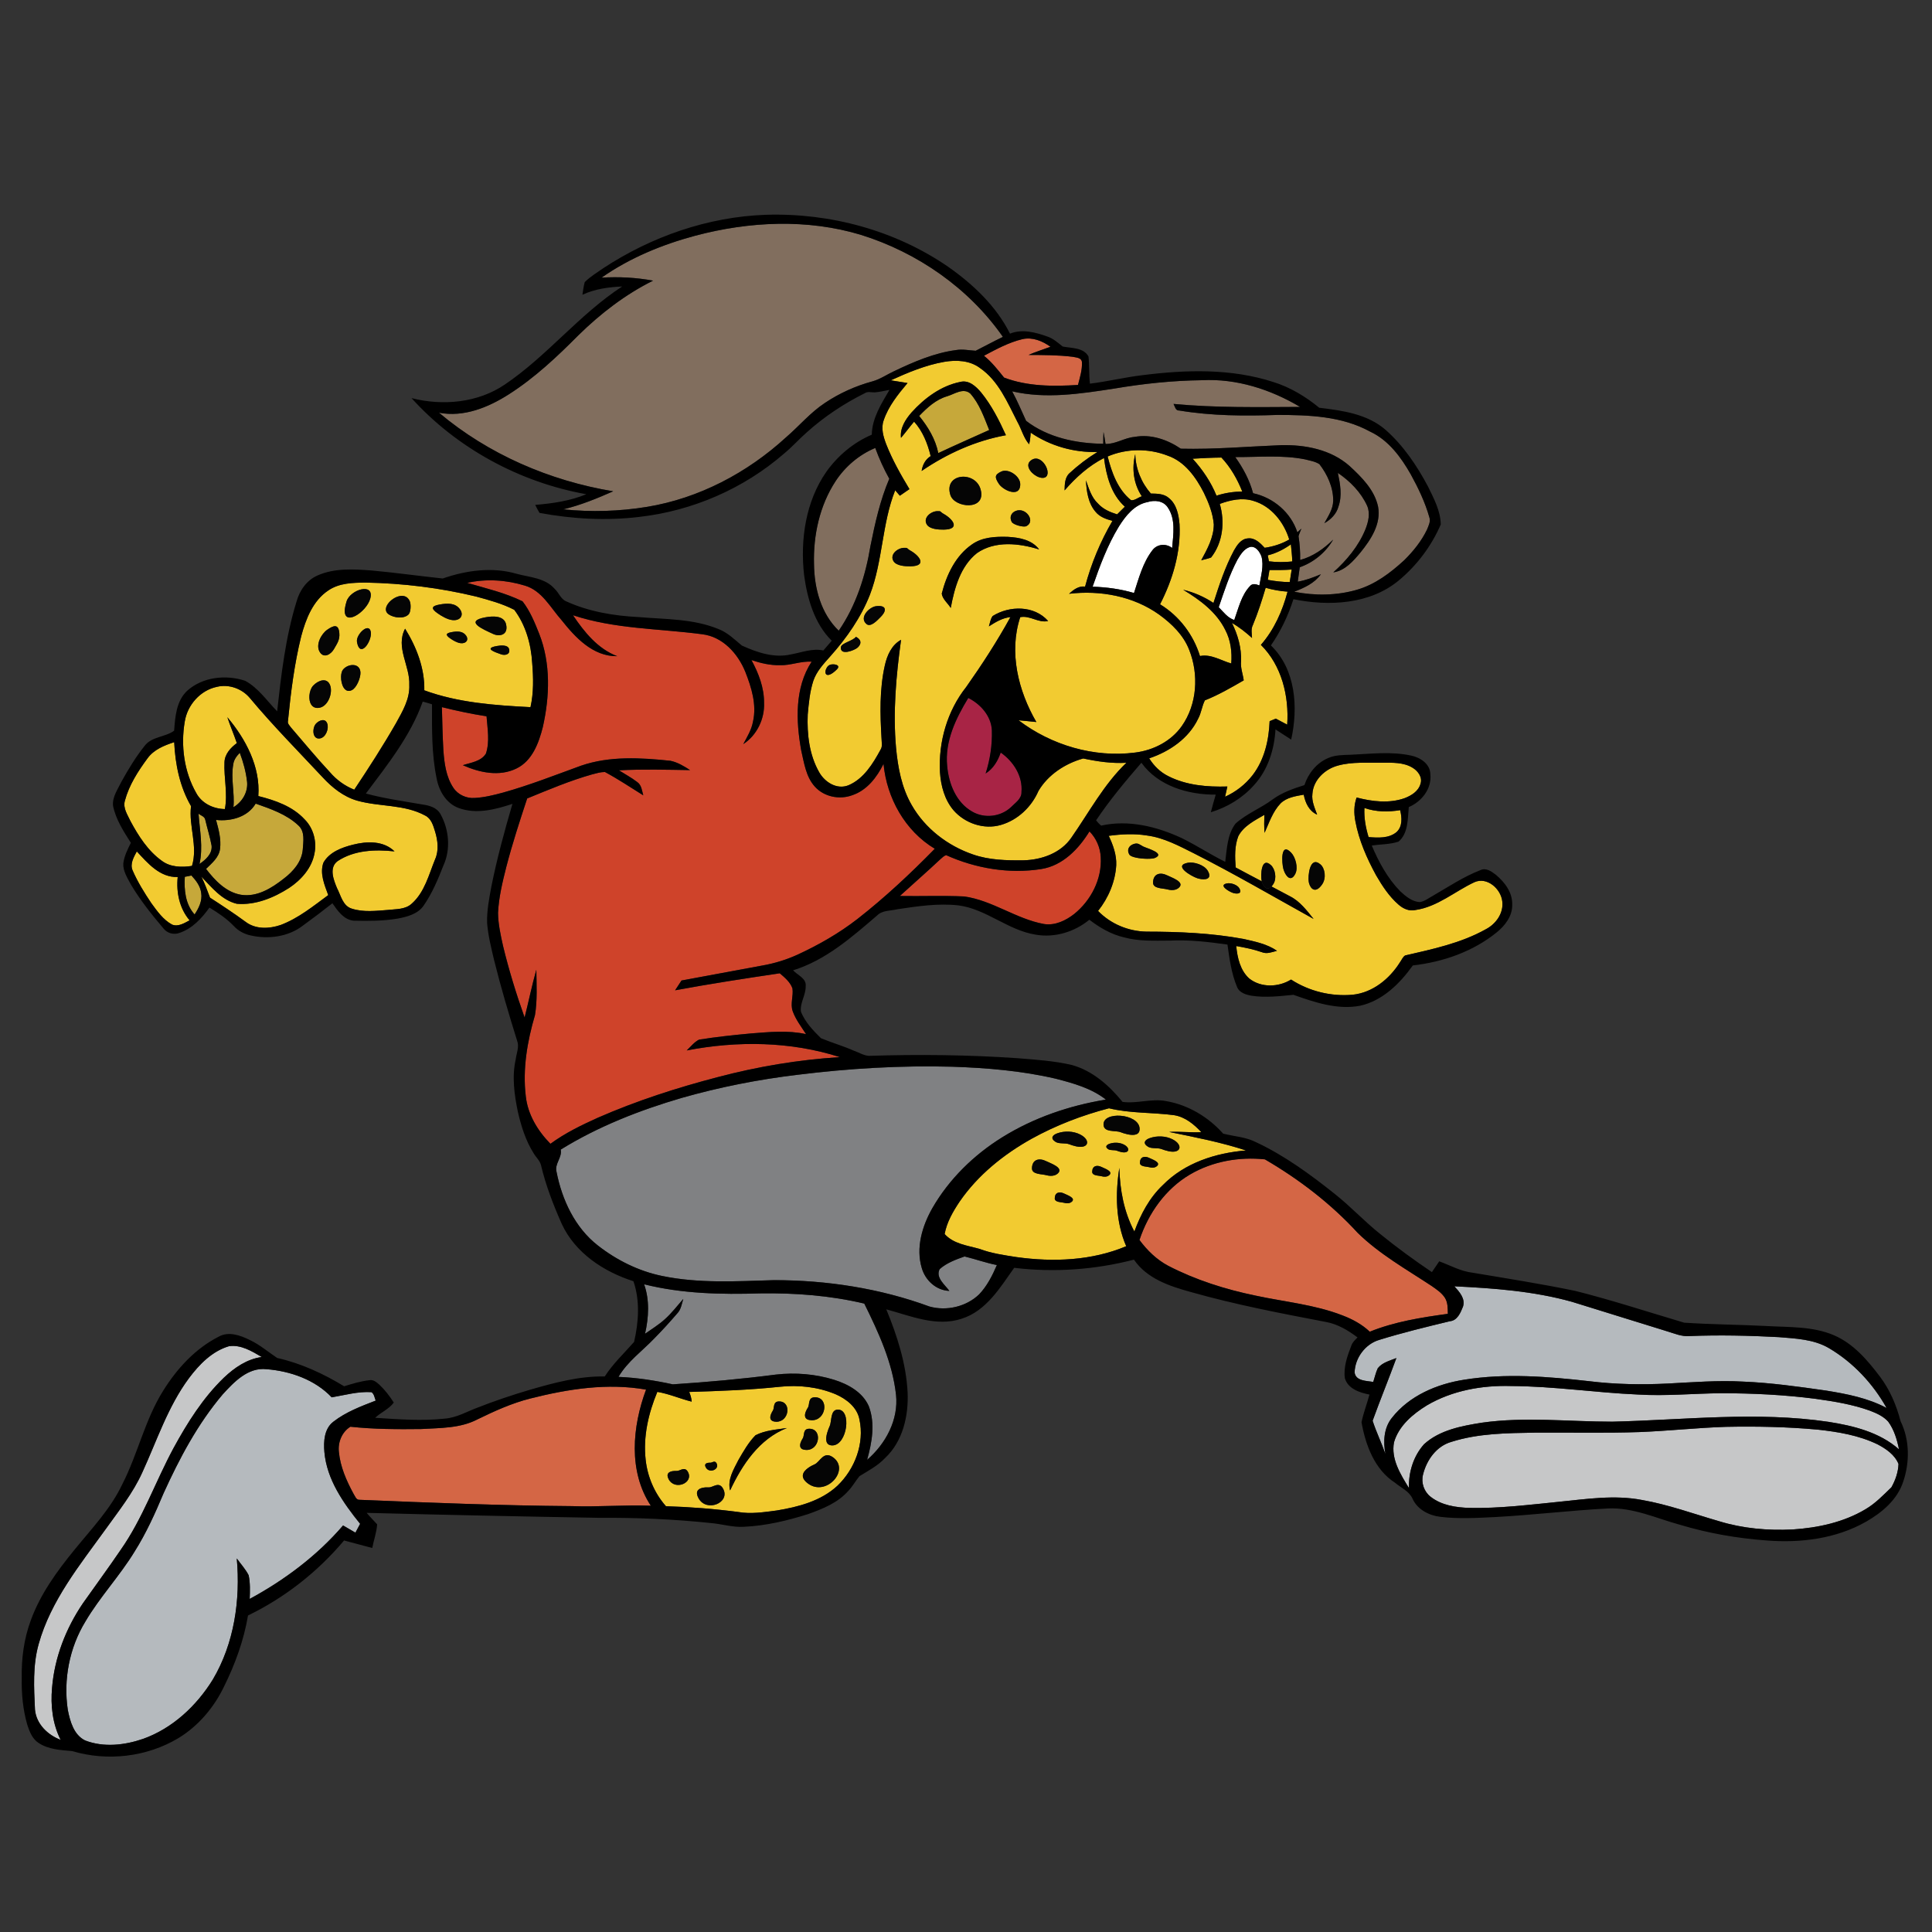
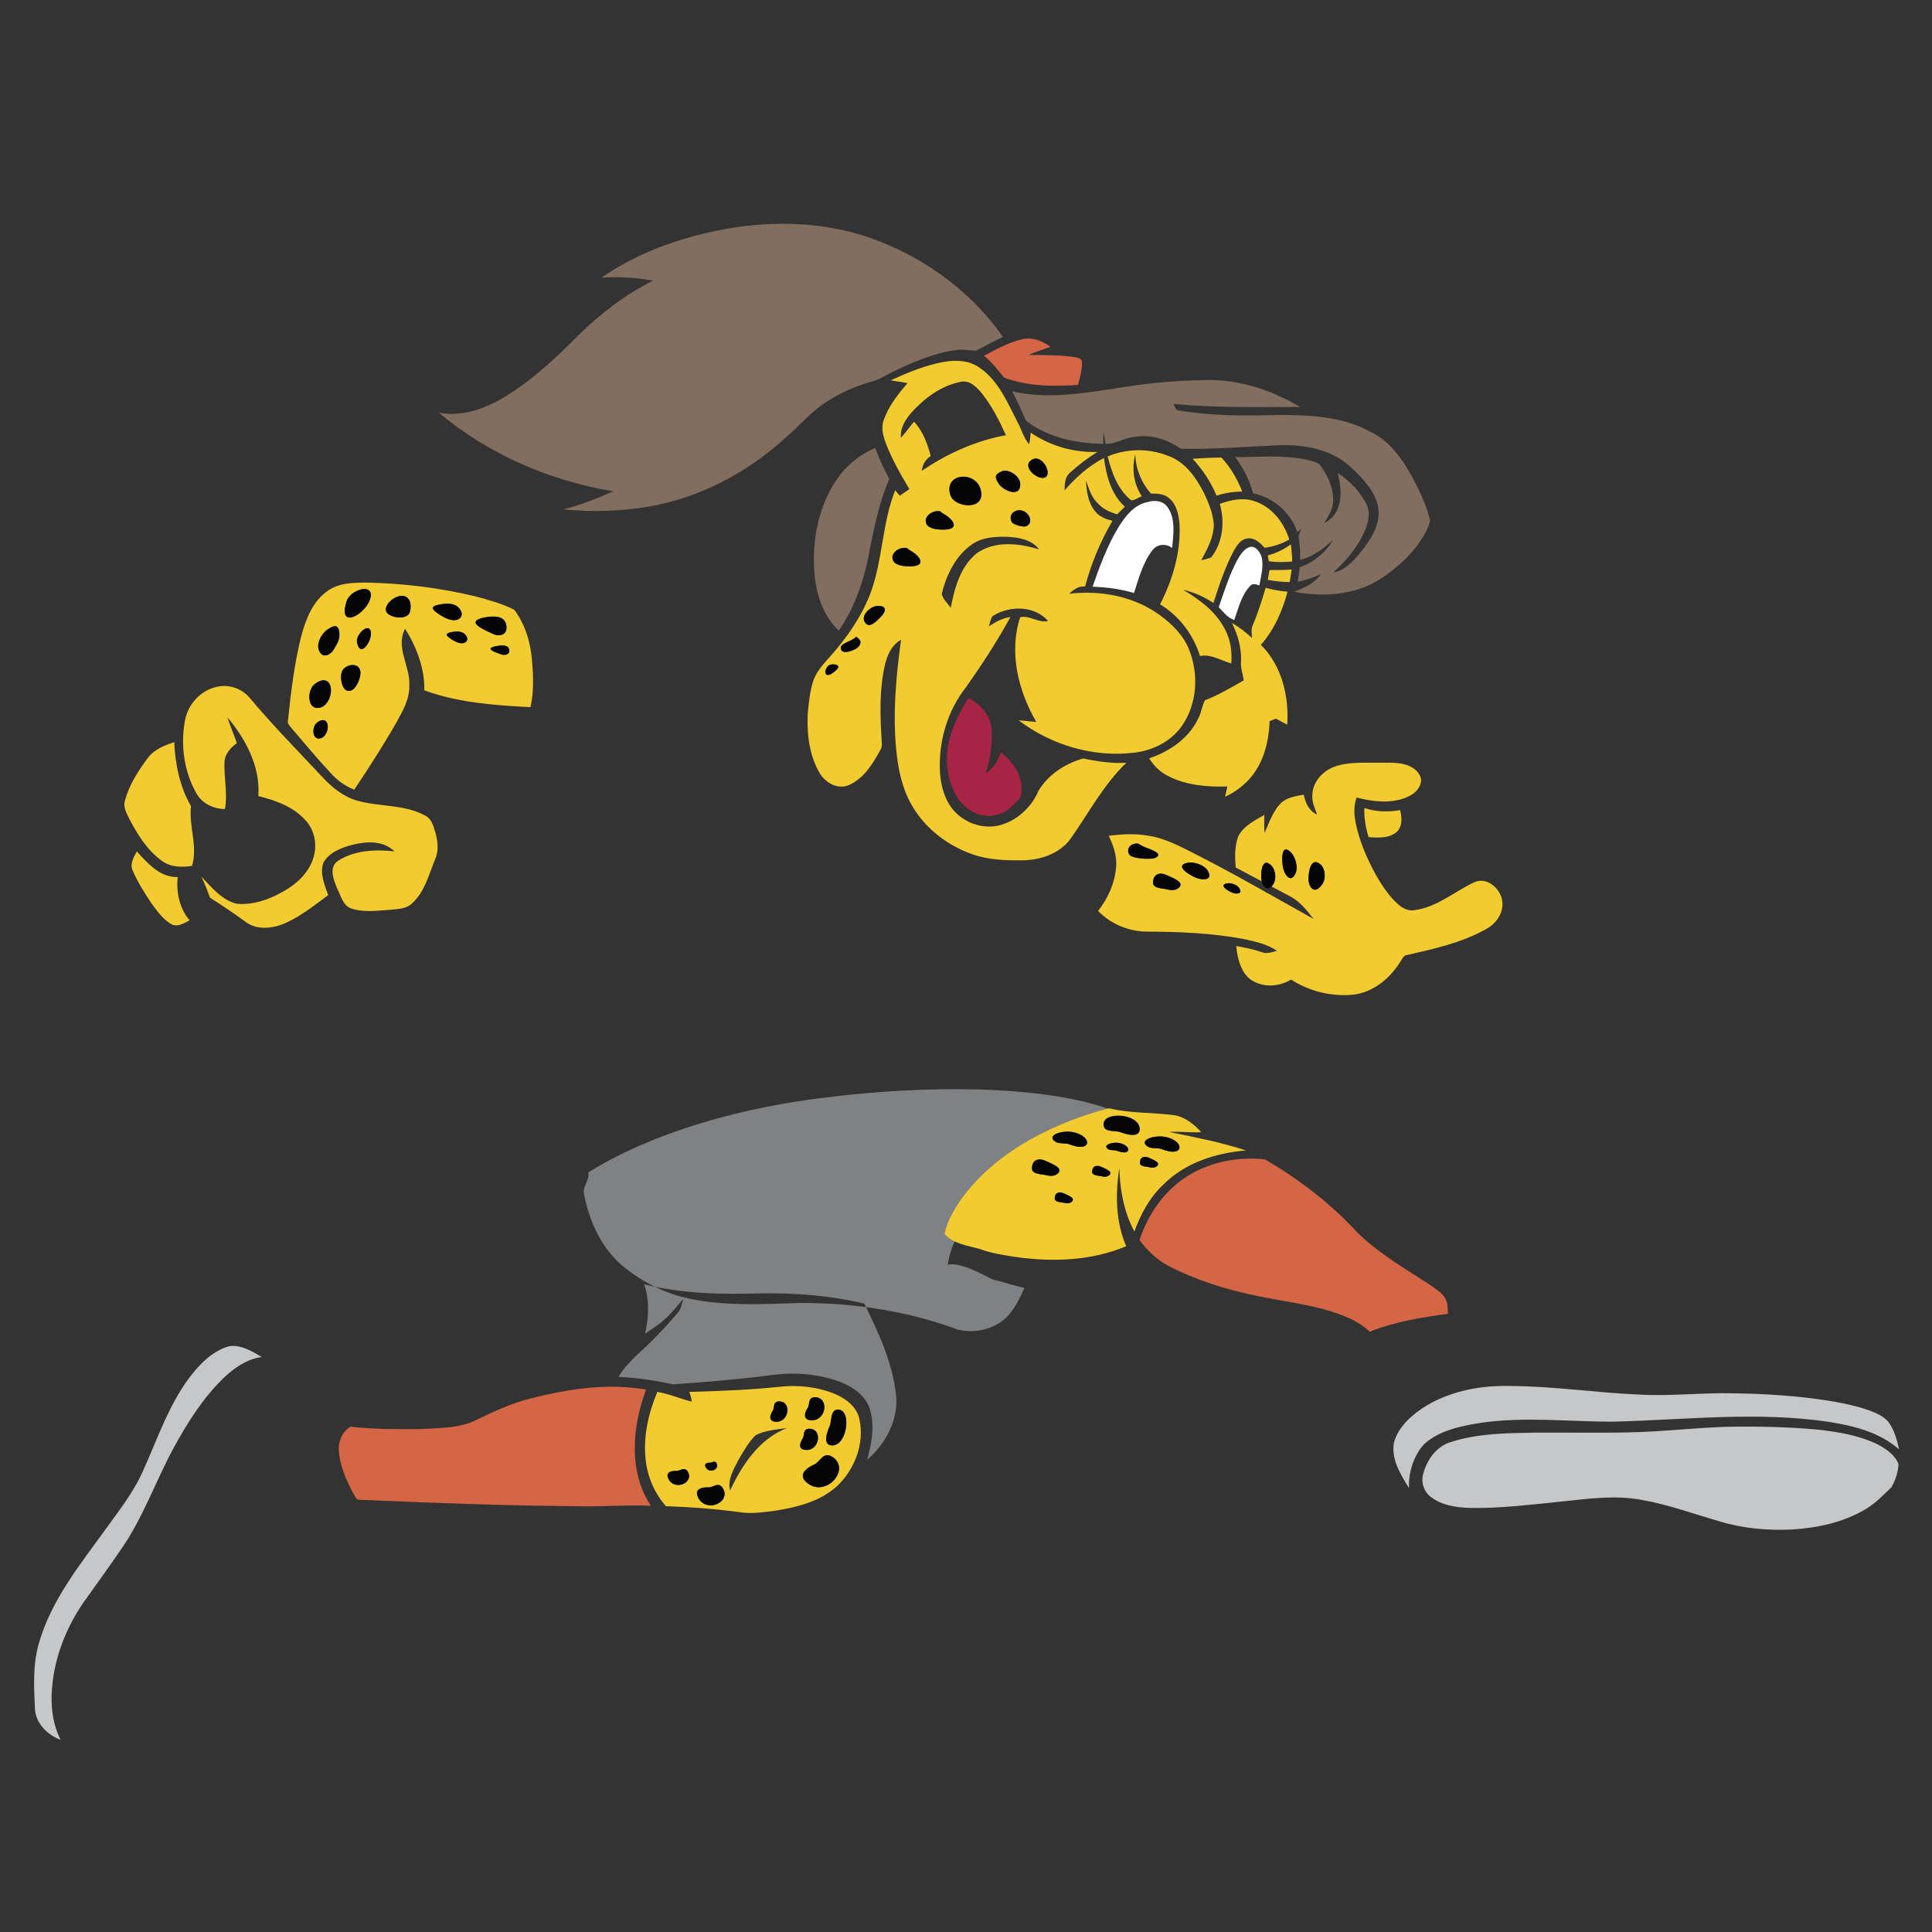
<svg xmlns="http://www.w3.org/2000/svg" version="1.1" id="Layer_1" x="0px" y="0px" width="200px" height="200px" viewBox="0 0 200 200" style="enable-background:new 0 0 200 200;" xml:space="preserve">
  <rect x="0" y="0" width="200" height="200" fill="#333333" stroke="none" />
  <path id="color10" style="fill:#816E5E;" d="M92.561,38.423c-0.752,0.343-1.437,0.834-2.238,1.053  c-1.749,0.475-3.423,1.228-4.929,2.236c-1.51,0.995-2.674,2.402-4.038,3.573c-3.999,3.661-8.994,6.299-14.364,7.183  c-2.866,0.472-5.795,0.556-8.683,0.26c1.787-0.43,3.492-1.128,5.17-1.869c-6.576-1.09-12.925-3.829-18.035-8.136  c2.568,0.495,5.112-0.548,7.242-1.91c2.669-1.703,4.986-3.887,7.209-6.125c2.281-2.234,4.841-4.21,7.711-5.636  c-1.753-0.324-3.553-0.419-5.332-0.31c2.918-2.044,6.259-3.419,9.688-4.339c5.586-1.485,11.604-1.776,17.181-0.086  c5.843,1.83,11.161,5.515,14.676,10.556c-0.95,0.458-1.876,0.964-2.815,1.437c-0.677-0.033-1.35-0.193-2.027-0.072  C96.719,36.534,94.602,37.449,92.561,38.423z M90.108,56.524c0.477-2.364,1.002-4.74,1.951-6.965  c-0.568-1.022-1.052-2.089-1.452-3.187c-1.675,0.7-3.111,1.921-4.105,3.435c-1.654,2.523-2.32,5.603-2.236,8.594  c0.031,2.484,0.714,5.12,2.561,6.887C88.618,62.69,89.598,59.618,90.108,56.524z M104.776,40.51  c0.543,0.989,0.968,2.035,1.445,3.055c2.254,1.74,5.19,2.343,7.987,2.376c0.002-0.409,0-0.816,0.026-1.224  c0.084,0.411,0.149,0.826,0.21,1.242c1.059,0.022,1.963-0.642,3.005-0.73c1.693-0.312,3.397,0.277,4.79,1.221  c3.456,0.083,6.924-0.228,10.382-0.367c2.502-0.056,5.161,0.452,7.085,2.158c1.259,1.163,2.588,2.478,2.953,4.217  c0.324,1.782-0.745,3.4-1.813,4.719c-0.747,0.897-1.604,1.896-2.826,2.076c1.389-1.245,2.623-2.723,3.33-4.464  c0.298-0.759,0.517-1.637,0.179-2.42c-0.638-1.412-1.767-2.548-3.033-3.414c0.237,1.139,0.461,2.347,0.063,3.478  c-0.206,0.763-0.785,1.352-1.462,1.727c0.397-0.729,0.902-1.455,0.914-2.322c0.015-1.38-0.597-2.708-1.424-3.785  c-0.449-0.293-1.001-0.369-1.509-0.503c-2.375-0.469-4.803-0.219-7.204-0.233c0.81,1.137,1.484,2.382,1.843,3.74  c2.099,0.454,3.913,1.99,4.585,4.048c0.105-0.097,0.313-0.289,0.417-0.384c-0.101,0.26-0.22,0.516-0.295,0.786  c0.123,0.814,0.186,1.635,0.165,2.461c1.329-0.353,2.451-1.16,3.422-2.106c-0.77,1.325-2.014,2.355-3.462,2.86  c-0.072,0.497-0.142,0.993-0.206,1.491c0.834-0.135,1.619-0.443,2.395-0.766c-0.668,0.938-1.73,1.408-2.766,1.812  c2.13,0.422,4.378,0.402,6.475-0.2c1.89-0.539,3.49-1.755,4.918-3.066c0.936-0.925,1.777-1.969,2.353-3.159  c0.162-0.408,0.407-0.855,0.242-1.302c-0.442-1.553-1.147-3.024-1.925-4.436c-1.011-1.777-2.301-3.529-4.203-4.416  c-2.925-1.606-6.352-1.725-9.606-1.725c-3.384,0.117-6.796,0.1-10.144-0.457c-0.401,0.029-0.448-0.415-0.598-0.683  c4.355,0.412,8.732,0.33,13.1,0.311c-3.047-1.816-6.585-2.956-10.159-2.766c-3.045,0.038-6.079,0.356-9.076,0.866  C111.865,40.76,108.26,41.324,104.776,40.51z" />
  <path id="fill" style="fill:#FFFFFF;" d="M130.587,57.607c0.267,0.993-0.058,2.015-0.216,3c-0.33-0.13-0.719-0.254-0.98,0.074  c-0.901,0.958-1.183,2.302-1.621,3.504c-0.692-0.227-1.119-0.83-1.607-1.328c0.571-1.664,1.107-3.354,1.934-4.915  c0.32-0.53,0.679-1.139,1.313-1.326C130,56.507,130.407,57.128,130.587,57.607z M120.88,52.52c-0.455-0.685-1.349-0.776-2.079-0.547  c-1.365,0.26-2.278,1.422-2.976,2.533c-1.186,1.941-1.978,4.087-2.721,6.229c1.448,0.045,2.896,0.239,4.287,0.654  c0.498-1.522,0.913-3.144,1.908-4.432c0.491-0.652,1.41-0.718,2.04-0.231C121.459,55.33,121.73,53.745,120.88,52.52z" />
  <path id="color9" style="fill:#A82445;" d="M102.678,75.605c0.044,1.511-0.184,3.026-0.647,4.467  c0.788-0.493,1.271-1.307,1.563-2.167c1.31,0.915,2.29,2.431,2.148,4.081c0.025,0.71-0.647,1.116-1.085,1.57  c-1.062,1-2.755,1.198-4.014,0.459c-1.658-0.934-2.429-2.883-2.589-4.7c-0.27-2.55,0.896-4.945,2.182-7.063  C101.516,72.896,102.606,74.12,102.678,75.605z" />
-   <path id="color8" style="fill:#CF432A;" d="M61.904,115.7c-1.707,0.771-3.408,1.594-4.921,2.705  c-1.313-1.335-2.347-3.03-2.552-4.919c-0.343-2.829,0.155-5.695,0.952-8.408c0.254-1.548,0.159-3.13,0.138-4.691  c-0.462,1.633-0.796,3.299-1.213,4.944c-0.864-2.433-1.627-4.905-2.234-7.414c-0.248-1.126-0.504-2.263-0.516-3.421  c0.076-1.613,0.461-3.191,0.855-4.751c0.62-2.394,1.387-4.743,2.161-7.088c2.209-0.903,4.413-1.84,6.713-2.49  c0.437-0.113,0.878-0.247,1.333-0.25c1.367,0.732,2.657,1.598,3.972,2.416c-0.137-0.48-0.174-1.064-0.623-1.374  c-0.598-0.458-1.262-0.816-1.896-1.216c2.449-0.128,4.909-0.06,7.364-0.022c-0.628-0.408-1.29-0.809-2.03-0.964  c-3.079-0.322-6.285-0.518-9.262,0.508c-2.676,0.973-5.33,2.019-8.076,2.785c-0.96,0.258-1.932,0.502-2.929,0.554  c-0.858,0.064-1.746-0.34-2.217-1.069C46.174,80.406,46,79.018,45.9,77.7c-0.087-1.497-0.114-2.997-0.155-4.496  c1.526,0.379,3.068,0.708,4.622,0.947c0.093,1.276,0.349,2.614-0.063,3.857c-0.507,0.821-1.553,0.929-2.393,1.205  c1.723,0.769,3.782,1.212,5.553,0.342c1.633-0.786,2.312-2.639,2.728-4.284c0.716-3.165,0.833-6.592-0.371-9.657  c-0.463-1.167-0.952-2.37-1.728-3.365c-1.815-0.89-3.799-1.346-5.729-1.91c1.967-0.449,4.049-0.305,5.97,0.283  c1.763,0.516,2.645,2.273,3.786,3.558c1.44,1.815,3.259,3.785,5.777,3.75c-2.016-0.765-3.416-2.507-4.582-4.242  c4.313,1.436,8.902,1.376,13.363,1.967c2.132,0.249,3.712,2,4.479,3.9c0.64,1.623,1.197,3.414,0.788,5.166  c-0.153,0.837-0.607,1.568-1.001,2.308c1.409-0.912,2.223-2.609,2.151-4.277c0.011-1.565-0.567-3.065-1.306-4.422  c0.949,0.318,1.94,0.553,2.95,0.531c1.109,0.039,2.164-0.446,3.278-0.362c-1.764,2.704-1.623,6.132-1.076,9.185  c0.301,1.294,0.487,2.727,1.414,3.75c0.952,1.055,2.548,1.375,3.865,0.888c1.524-0.506,2.556-1.854,3.242-3.245  c0.336,3.534,2.226,6.942,5.307,8.786c-2.526,2.578-5.169,5.053-8.014,7.275c-1.899,1.472-3.996,2.672-6.174,3.678  c-1.187,0.543-2.442,0.926-3.728,1.146c-2.766,0.522-5.537,1.018-8.303,1.539c-0.223,0.336-0.444,0.675-0.663,1.013  c3.598-0.667,7.217-1.222,10.836-1.76c0.513,0.44,1.068,0.897,1.309,1.554c0.124,0.784-0.242,1.595,0.027,2.366  c0.31,0.872,0.888,1.608,1.382,2.38c-1.873-0.421-3.799-0.219-5.69-0.074c-1.801,0.169-3.604,0.355-5.388,0.643  c-0.503,0.256-0.864,0.732-1.271,1.117c5.233-1.011,10.751-0.947,15.855,0.692c-4.268,0.268-8.498,0.974-12.629,2.066  C70.088,112.6,65.913,113.948,61.904,115.7z M107.794,89.963c-3.324,0.525-6.797-0.062-9.854-1.439  c-0.24,0.081-0.415,0.271-0.601,0.43c-1.373,1.293-2.797,2.527-4.188,3.8c2.22,0.037,4.443-0.056,6.664,0.047  c2.918,0.407,5.37,2.327,8.26,2.854c1.14,0.178,2.25-0.355,3.129-1.043c1.734-1.398,2.878-3.611,2.745-5.865  c-0.046-1.002-0.465-1.965-1.166-2.68C111.654,87.898,110.014,89.608,107.794,89.963z" />
-   <path id="color7" style="fill:#C6A83A;" d="M22.776,87.883c0.134-1.018-0.147-2.031-0.412-3.004  c1.531,0.168,3.276-0.285,4.103-1.689c1.555,0.551,3.2,1.104,4.422,2.262c0.702,0.634,0.508,1.652,0.454,2.492  c-0.107,1.262-0.995,2.275-1.964,3.01c-1.251,0.986-2.771,1.939-4.439,1.673c-1.552-0.269-2.692-1.483-3.61-2.678  C21.923,89.362,22.665,88.77,22.776,87.883z M25.581,80.963c-0.111-1.039-0.392-2.056-0.757-3.032  c-0.326,0.332-0.619,0.72-0.677,1.195c-0.27,1.472,0.162,2.955,0.018,4.436C25.066,83.028,25.673,82.025,25.581,80.963z   M102.402,44.515c-0.529-1.311-1.006-2.712-1.962-3.781c-0.726-0.618-1.635,0.06-2.382,0.285c-1.171,0.337-2.081,1.183-2.906,2.042  c0.916,1.124,1.692,2.404,1.979,3.844C98.877,46.084,100.644,45.309,102.402,44.515z M19.818,90.633  c-0.229,0.045-0.459,0.089-0.687,0.135c-0.083,1.361,0.054,2.839,1.013,3.897c0.431-0.647,0.813-1.409,0.686-2.213  C20.745,91.732,20.294,91.145,19.818,90.633z M20.553,84.232c0.125,1.73,0.489,3.479,0.099,5.205  c0.635-0.438,1.345-1.047,1.25-1.906c-0.164-0.9-0.445-1.778-0.655-2.67C21.191,84.516,20.786,84.426,20.553,84.232z" />
-   <path id="color6" style="fill:#808183;" d="M89.471,134.945c1.473,2.985,2.914,6.088,3.284,9.432  c0.281,2.59-1.069,5.089-2.991,6.745c0.499-1.789,0.853-3.746,0.181-5.536c-0.632-1.46-2.13-2.288-3.579-2.745  c-1.945-0.607-4.023-0.774-6.046-0.545c-3.543,0.462-7.106,0.776-10.673,1.011c-1.85-0.403-3.727-0.692-5.621-0.773  c0.933-1.593,2.46-2.674,3.712-3.987c0.821-0.827,1.601-1.692,2.361-2.572c0.4-0.404,0.476-0.993,0.636-1.512  c-0.624,0.706-1.196,1.465-1.902,2.097c-0.629,0.576-1.364,1.018-2.058,1.51c0.38-1.683,0.489-3.471-0.095-5.121  c3.913,0.981,7.986,1.067,11.997,0.942C82.299,133.833,85.942,134.108,89.471,134.945z M97.275,131.378  c-0.458,0.876,0.54,1.614,1.004,2.257c-1.358-0.046-2.488-1.085-2.856-2.357c-0.636-2.108,0.043-4.361,1.096-6.217  c1.733-3.007,4.292-5.504,7.232-7.329c3.258-2.027,6.952-3.285,10.729-3.902c-1.497-1.173-3.371-1.692-5.182-2.16  c-3.514-0.821-7.126-1.121-10.726-1.243c-5.347-0.144-10.699,0.175-16.007,0.835c-4.054,0.484-8.071,1.275-11.998,2.395  c-4.364,1.278-8.643,2.952-12.52,5.348c0.166,0.829-0.669,1.489-0.434,2.311c0.568,2.895,1.906,5.771,4.276,7.617  c1.947,1.522,4.221,2.653,6.647,3.154c3.81,0.793,7.723,0.549,11.581,0.435c5.465,0,10.964,0.842,16.104,2.731  c1.768,0.491,3.799,0.021,5.132-1.254c0.826-0.865,1.374-1.95,1.843-3.039c-1.137-0.22-2.23-0.619-3.35-0.889  C98.945,130.393,98.002,130.732,97.275,131.378z" />
-   <path id="color5" style="fill:#B5BABE;" d="M33.579,150.304c0.248,2.852,1.957,5.281,3.701,7.442  c-0.161,0.305-0.322,0.61-0.487,0.914c-0.43-0.242-0.855-0.494-1.278-0.745c-2.688,3.13-6.049,5.646-9.666,7.605  c0.031-0.817,0.062-1.645-0.107-2.448c-0.322-0.636-0.818-1.167-1.231-1.743c0.39,4.285-0.262,8.793-2.48,12.536  c-1.684,2.726-4.172,5.057-7.223,6.144c-1.908,0.657-4.073,0.903-5.991,0.164c-1.179-0.574-1.563-1.984-1.798-3.169  c-0.47-3.127,0.166-6.431,1.816-9.135c1.499-2.55,3.551-4.716,5.091-7.239c1.201-1.902,2.129-3.954,2.997-6.023  c1.65-3.634,3.545-7.212,6.138-10.268c1.176-1.284,2.616-2.811,4.53-2.6c2.463,0.193,5.016,1.085,6.746,2.913  c1.362-0.228,2.727-0.626,4.12-0.535c0.285,0.197,0.318,0.573,0.435,0.874c-1.52,0.589-3.08,1.169-4.377,2.181  C33.562,147.888,33.483,149.214,33.579,150.304z M151.589,142.825c4.276-0.683,8.631-0.328,12.907,0.154  c2.706,0.335,5.44,0.379,8.158,0.244c2.595-0.133,5.193-0.347,7.793-0.2c2.882,0.119,5.739,0.52,8.588,0.929  c2.146,0.348,4.327,0.765,6.265,1.802c-1.413-2.526-3.47-4.725-5.968-6.196c-1.568-0.922-3.433-0.992-5.195-1.139  c-3.079-0.165-6.167-0.233-9.248-0.111c-0.803,0.068-1.55-0.264-2.301-0.489c-3.286-1.012-6.567-2.041-9.854-3.055  c-3.962-1.108-8.089-1.408-12.18-1.607c0.513,0.566,1.166,1.271,0.893,2.108c-0.248,0.625-0.588,1.446-1.363,1.508  c-2.446,0.591-4.899,1.185-7.304,1.931c-1.454,0.427-2.514,1.875-2.552,3.375c0.117,0.898,1.249,0.857,1.931,0.975  c0.156-0.473,0.257-0.965,0.468-1.415c0.471-0.598,1.252-0.783,1.927-1.054c-0.795,2.173-1.674,4.315-2.462,6.489  c0.377,1.17,0.923,2.279,1.326,3.443c-0.238-1.271-0.175-2.686,0.666-3.736C145.889,144.476,148.756,143.265,151.589,142.825z" />
+   <path id="color6" style="fill:#808183;" d="M89.471,134.945c1.473,2.985,2.914,6.088,3.284,9.432  c0.281,2.59-1.069,5.089-2.991,6.745c0.499-1.789,0.853-3.746,0.181-5.536c-0.632-1.46-2.13-2.288-3.579-2.745  c-1.945-0.607-4.023-0.774-6.046-0.545c-3.543,0.462-7.106,0.776-10.673,1.011c-1.85-0.403-3.727-0.692-5.621-0.773  c0.933-1.593,2.46-2.674,3.712-3.987c0.821-0.827,1.601-1.692,2.361-2.572c0.4-0.404,0.476-0.993,0.636-1.512  c-0.624,0.706-1.196,1.465-1.902,2.097c-0.629,0.576-1.364,1.018-2.058,1.51c0.38-1.683,0.489-3.471-0.095-5.121  c3.913,0.981,7.986,1.067,11.997,0.942C82.299,133.833,85.942,134.108,89.471,134.945z M97.275,131.378  c-0.458,0.876,0.54,1.614,1.004,2.257c-0.636-2.108,0.043-4.361,1.096-6.217  c1.733-3.007,4.292-5.504,7.232-7.329c3.258-2.027,6.952-3.285,10.729-3.902c-1.497-1.173-3.371-1.692-5.182-2.16  c-3.514-0.821-7.126-1.121-10.726-1.243c-5.347-0.144-10.699,0.175-16.007,0.835c-4.054,0.484-8.071,1.275-11.998,2.395  c-4.364,1.278-8.643,2.952-12.52,5.348c0.166,0.829-0.669,1.489-0.434,2.311c0.568,2.895,1.906,5.771,4.276,7.617  c1.947,1.522,4.221,2.653,6.647,3.154c3.81,0.793,7.723,0.549,11.581,0.435c5.465,0,10.964,0.842,16.104,2.731  c1.768,0.491,3.799,0.021,5.132-1.254c0.826-0.865,1.374-1.95,1.843-3.039c-1.137-0.22-2.23-0.619-3.35-0.889  C98.945,130.393,98.002,130.732,97.275,131.378z" />
  <path id="color4" style="fill:#D46645;" d="M101.858,36.827c1.278-0.674,2.567-1.382,3.984-1.719  c1.034-0.232,2.073,0.187,2.902,0.79c-0.759,0.283-1.532,0.521-2.275,0.845c1.526,0.008,3.062,0.004,4.58,0.192  c0.356,0.084,0.892,0.07,0.951,0.542c0.046,0.808-0.211,1.599-0.407,2.374c-2.557,0.159-5.234,0.159-7.653-0.763  C103.299,38.288,102.663,37.475,101.858,36.827z M149.882,136.006c-0.016-0.556,0.008-1.146-0.291-1.636  c-0.342-0.543-0.892-0.899-1.404-1.258c-2.616-1.727-5.389-3.283-7.642-5.491c-2.77-3.02-6.068-5.547-9.602-7.604  c-2.648-0.285-5.431,0.203-7.746,1.563c-2.536,1.485-4.32,4.021-5.239,6.782c0.797,1.079,1.78,2.038,2.974,2.671  c2.842,1.472,5.92,2.445,9.051,3.09c2.999,0.65,6.105,0.923,8.988,2.046c1.032,0.39,2.023,0.925,2.829,1.689  C144.375,136.819,147.144,136.38,149.882,136.006z M66.879,143.854c-4.002-0.709-8.086-0.067-11.985,0.921  c-1.906,0.48-3.699,1.296-5.459,2.154c-1.792,0.938-3.877,0.889-5.842,1.005c-2.439,0.031-4.893,0.023-7.318-0.24  c-0.878,0.539-1.305,1.604-1.192,2.61c0.142,1.535,0.781,2.975,1.507,4.318c0.171,0.25,0.272,0.677,0.66,0.638  c7.312,0.306,14.627,0.598,21.945,0.653c2.727,0.101,5.453-0.149,8.18-0.041C65.024,152.307,65.456,147.686,66.879,143.854z" />
  <path id="color3" style="fill:#C6C7C8;" d="M196.533,151.548c-0.027,0.843-0.323,1.682-0.734,2.416  c-0.842,0.811-1.658,1.67-2.676,2.267c-2.275,1.36-4.936,1.929-7.558,2.1c-2.559,0.126-5.154-0.1-7.61-0.856  c-2.652-0.766-5.262-1.725-7.989-2.2c-2.845-0.545-5.737-0.094-8.583,0.191c-3.077,0.305-6.161,0.698-9.261,0.632  c-1.398-0.042-2.887-0.262-4.02-1.148c-0.685-0.527-1.008-1.456-0.792-2.294c0.368-1.515,1.4-2.969,2.961-3.402  c2.777-0.879,5.734-0.898,8.621-0.948c3.623-0.028,7.245,0.065,10.867-0.06c2.972-0.119,5.931-0.445,8.903-0.54  c3.173-0.063,6.35-0.002,9.512,0.29c2.114,0.229,4.263,0.588,6.195,1.526C195.243,149.98,196.148,150.595,196.533,151.548z   M193.56,146.027c-1.799-0.647-3.696-0.955-5.582-1.218c-3.247-0.425-6.525-0.58-9.798-0.584c-2.873,0.025-5.743,0.311-8.615,0.135  c-4.384-0.19-8.74-0.86-13.132-0.88c-3.007-0.089-6.097,0.462-8.714,1.998c-1.46,0.895-2.915,2.118-3.41,3.819  c-0.336,1.732,0.678,3.337,1.548,4.75c-0.06-1.634,0.465-3.321,1.563-4.546c1.627-1.475,3.89-1.892,5.986-2.226  c4.477-0.635,8.996-0.102,13.493-0.104c7.451-0.174,14.95-1.085,22.374,0.015c2.594,0.405,5.292,1.069,7.311,2.848  c-0.202-1.005-0.503-2.023-1.112-2.862C194.969,146.605,194.25,146.291,193.56,146.027z M5.391,174.716  c0.254-3.134,1.432-6.152,3.193-8.744c1.298-1.846,2.642-3.664,3.91-5.531c2.287-3.257,3.592-7.053,5.471-10.537  c1.432-2.623,3.051-5.202,5.217-7.289c1.089-1.034,2.396-1.933,3.919-2.137c-1.028-0.598-2.165-1.304-3.402-1.118  c-1.751,0.52-3.08,1.893-4.145,3.318c-2.177,2.938-3.312,6.455-4.822,9.746c-0.962,2.128-2.427,3.965-3.779,5.853  c-2.688,3.726-5.697,7.418-6.952,11.921c-0.622,2.208-0.487,4.524-0.38,6.787c0.138,1.485,1.314,2.618,2.655,3.124  C5.438,178.45,5.223,176.546,5.391,174.716z" />
  <path id="color2" style="fill:#F2CB31;" d="M55.094,68.643c-0.116-1.954-0.67-3.943-1.858-5.517  c-1.243-0.642-2.609-1.008-3.953-1.375c-3.743-0.902-7.585-1.375-11.433-1.444c-1.314,0.013-2.723,0.04-3.851,0.806  c-1.609,1.065-2.338,2.967-2.819,4.754c-0.71,2.87-1.077,5.814-1.368,8.752c-0.077,0.29,0.183,0.503,0.33,0.715  c1.329,1.54,2.622,3.116,4.013,4.605c0.681,0.796,1.542,1.421,2.518,1.809c1.501-2.252,2.97-4.529,4.318-6.878  c0.677-1.227,1.444-2.508,1.38-3.962c0.093-1.97-1.457-3.9-0.435-5.827c1.186,1.908,2.037,4.108,1.988,6.38  c3.51,1.289,7.287,1.551,10.992,1.744C55.253,71.708,55.218,70.163,55.094,68.643z M35.71,62.964  c0.027-0.199,0.081-0.435,0.167-0.707c0.388-1.242,2.91-1.989,2.453-0.296C37.94,63.402,35.434,64.998,35.71,62.964z M33.129,76.44  c-0.527,0.089-0.717-0.383-0.681-0.847c0.021-0.264,0.115-0.526,0.262-0.681c0.325-0.345,0.952-0.603,1.167-0.011  C34.067,75.423,33.735,76.338,33.129,76.44z M33.054,73.271c-0.793,0.133-1.079-0.576-1.024-1.274  c0.031-0.397,0.173-0.791,0.394-1.025c0.489-0.519,1.432-0.906,1.756-0.016C34.465,71.74,33.967,73.118,33.054,73.271z   M34.575,67.187c-0.293,0.52-1.013,1.008-1.455,0.338c-0.251-0.38-0.213-0.862-0.035-1.301c0.176-0.433,0.487-0.824,0.792-1.034  c0.649-0.447,1.159-0.631,1.25,0.328C35.195,66.239,34.909,66.594,34.575,67.187z M36.423,71.442  c-0.753,0.371-1.132-0.599-1.116-1.382c0.006-0.308,0.074-0.586,0.203-0.743c0.525-0.638,1.766-0.72,1.804,0.308  C37.333,70.161,36.931,71.192,36.423,71.442z M37.058,66.845c-0.042-0.106-0.078-0.239-0.104-0.401  c-0.124-0.741,1.211-2.047,1.424-1.064C38.559,66.217,37.482,67.924,37.058,66.845z M42.289,63.611  c-0.493,0.485-1.509,0.345-2.039-0.006c-0.351-0.233-0.368-0.58-0.199-0.916c0.409-0.813,1.908-1.557,2.374-0.439  C42.555,62.561,42.54,63.364,42.289,63.611z M45.535,62.576c0.756-0.133,1.594-0.185,2.081,0.499c0.453,0.636,0,1.217-0.803,1.114  c-0.518-0.066-1.102-0.411-1.519-0.706C44.586,62.985,44.659,62.731,45.535,62.576z M47.672,66.581  c-0.367-0.047-0.781-0.292-1.077-0.501c-0.502-0.354-0.451-0.534,0.171-0.644c0.536-0.095,1.13-0.131,1.476,0.354  C48.564,66.241,48.243,66.653,47.672,66.581z M50.284,63.9c0.597-0.105,1.893-0.25,2.109,0.747c0.244,1.125-0.72,1.269-1.336,0.983  C50.007,65.144,47.993,64.303,50.284,63.9z M51.876,67.737c-0.63-0.227-1.84-0.615-0.439-0.862c0.366-0.064,1.157-0.162,1.27,0.339  C52.834,67.779,52.245,67.87,51.876,67.737z M125.932,51.313c-0.575-1.419-1.443-2.698-2.47-3.828  c0.99-0.061,1.983-0.109,2.979-0.119c0.954,1.012,1.645,2.23,2.158,3.516C127.692,50.897,126.791,51.026,125.932,51.313z   M128.988,119.095c-2.597-0.851-5.285-1.372-7.959-1.916c1.108-0.069,2.219,0.086,3.329,0.021c-0.757-0.817-1.689-1.585-2.823-1.758  c-2.237-0.296-4.529-0.175-6.733-0.714c-2.786,0.724-5.496,1.769-8.018,3.161c-2.896,1.619-5.563,3.761-7.452,6.512  c-0.685,1.023-1.319,2.12-1.544,3.347c0.914,1.022,2.343,1.184,3.59,1.532c1.236,0.468,2.553,0.652,3.851,0.855  c3.796,0.529,7.788,0.378,11.357-1.127c-1.103-2.542-1.132-5.409-0.713-8.108c0.055,2.272,0.479,4.567,1.557,6.59  c0.652-1.78,1.562-3.509,2.958-4.82C122.636,120.377,125.852,119.348,128.988,119.095z M108.329,121.657  c-0.521-0.14-1.518-0.064-1.501-0.726c0.024-0.928,0.759-1.085,1.475-0.728c0.439,0.22,1.819,0.675,1.221,1.251  c-0.235,0.226-0.538,0.28-0.812,0.266C108.572,121.713,108.44,121.688,108.329,121.657z M110.971,124.385  c-0.155,0.149-0.355,0.185-0.536,0.176c-0.093-0.005-0.18-0.021-0.254-0.042c-0.345-0.092-1.004-0.042-0.993-0.479  c0.016-0.614,0.502-0.718,0.976-0.481C110.454,123.703,111.367,124.004,110.971,124.385z M111.409,118.672  c-0.284-0.061-0.551-0.152-0.722-0.219c-0.424-0.165-1.045-0.007-1.425-0.253c-0.558-0.362-0.316-0.701,0.198-0.883  c0.741-0.263,1.661-0.233,2.364,0.129C112.934,118.017,112.717,118.952,111.409,118.672z M114.846,121.635  c-0.155,0.149-0.355,0.185-0.536,0.176c-0.093-0.005-0.18-0.021-0.254-0.042c-0.345-0.092-1.004-0.042-0.993-0.479  c0.016-0.614,0.502-0.718,0.976-0.481C114.329,120.953,115.242,121.254,114.846,121.635z M116.081,119.263  c-0.181-0.039-0.349-0.098-0.457-0.14c-0.268-0.104-0.661-0.004-0.901-0.159c-0.352-0.229-0.199-0.443,0.126-0.559  c0.469-0.166,1.051-0.147,1.495,0.081C117.045,118.848,116.907,119.439,116.081,119.263z M116.722,117.422  c-0.284-0.061-0.551-0.152-0.722-0.219c-0.533-0.207-1.692,0.056-1.761-0.739c-0.127-1.464,3.612-1.206,3.73,0.329  C118.026,117.537,117.336,117.554,116.722,117.422z M119.786,120.699c-0.155,0.149-0.355,0.186-0.536,0.176  c-0.093-0.005-0.18-0.021-0.254-0.042c-0.345-0.092-1.004-0.042-0.993-0.479c0.016-0.614,0.502-0.718,0.976-0.481  C119.27,120.018,120.183,120.318,119.786,120.699z M118.825,118.7c-0.558-0.362-0.316-0.701,0.198-0.883  c0.741-0.263,1.661-0.233,2.364,0.129c1.108,0.57,0.892,1.506-0.416,1.226c-0.284-0.061-0.551-0.152-0.722-0.219  C119.826,118.788,119.205,118.946,118.825,118.7z M36.979,82.883c2.312,0.655,4.877,0.363,7.04,1.545  c0.625,0.31,0.825,1.018,1.015,1.633c0.285,0.928,0.415,1.974,0.01,2.889c-0.654,1.592-1.079,3.406-2.417,4.592  c-0.677,0.63-1.653,0.556-2.506,0.658c-1.218,0.09-2.488,0.246-3.675-0.129c-0.964-0.268-1.155-1.373-1.563-2.145  c-0.355-0.853-0.85-2.111,0.068-2.786c1.718-1.141,3.902-1.224,5.892-1.005c-1.135-1.115-2.852-1.063-4.288-0.697  c-1.163,0.289-2.45,0.762-3.073,1.861c-0.405,1.121,0.113,2.306,0.497,3.362c-1.559,1.148-3.1,2.407-4.934,3.096  c-1.178,0.399-2.578,0.462-3.615-0.326c-1.199-0.878-2.44-1.698-3.687-2.505c-0.289-0.729-0.54-1.476-0.898-2.177  c1.065,1.1,2.112,2.433,3.67,2.809c1.934,0.163,3.82-0.618,5.419-1.642c1.249-0.831,2.344-2.059,2.622-3.574  c0.252-1.245-0.115-2.615-1.02-3.52c-1.248-1.356-3.055-1.978-4.795-2.415c0.232-3.021-1.307-5.911-3.204-8.159  c0.297,0.902,0.677,1.777,0.982,2.679c-0.64,0.471-1.253,1.134-1.28,1.974c-0.074,1.62,0.35,3.239,0.042,4.853  c-1.196-0.018-2.397-0.588-2.971-1.67c-1.253-2.203-1.608-4.885-1.187-7.368c0.264-1.73,1.614-3.264,3.345-3.619  c1.222-0.297,2.568,0.185,3.377,1.136c2.39,2.864,5.016,5.517,7.562,8.241C34.388,81.537,35.568,82.479,36.979,82.883z   M19.627,95.272c-0.546,0.288-1.171,0.692-1.808,0.443c-0.925-0.497-1.541-1.387-2.148-2.212c-0.729-1.085-1.425-2.203-1.947-3.406  c-0.29-0.687,0.125-1.365,0.437-1.961c1.135,1.228,2.396,2.715,4.236,2.652C18.233,92.373,18.577,94.039,19.627,95.272z   M13.503,84.996c-0.299-0.653-0.792-1.34-0.578-2.093c0.431-1.626,1.364-3.069,2.353-4.41c0.657-0.903,1.733-1.33,2.755-1.664  c0.109,2.295,0.576,4.618,1.742,6.622c-0.253,2.078,0.731,4.141,0.098,6.189c-1.052,0.162-2.222,0.141-3.11-0.521  C15.315,88.086,14.335,86.541,13.503,84.996z M84.804,79.948c0.583,1.03,1.834,1.821,3.025,1.343  c1.586-0.671,2.535-2.238,3.326-3.689c0.221-0.344,0.103-0.761,0.101-1.138c-0.149-2.526-0.219-5.098,0.34-7.58  c0.23-1.04,0.7-2.116,1.679-2.651c-0.511,3.71-0.853,7.473-0.516,11.212c0.193,2.031,0.58,4.097,1.613,5.885  c1.378,2.422,3.723,4.222,6.343,5.121c1.678,0.589,3.486,0.629,5.247,0.607c1.871-0.047,3.85-0.746,4.944-2.344  c1.836-2.628,3.36-5.514,5.697-7.754c-1.508,0.09-3-0.131-4.469-0.444c-1.863,0.521-3.642,1.676-4.637,3.365  c-0.712,1.652-2.149,3.018-3.892,3.517c-1.742,0.508-3.702-0.16-4.885-1.504c-0.936-1.091-1.325-2.542-1.416-3.95  c-0.171-3.135,0.754-6.358,2.716-8.828c1.646-2.333,3.202-4.734,4.579-7.234c-0.831,0.082-1.545,0.521-2.232,0.96  c0.118-0.359,0.157-0.765,0.394-1.073c1.745-1.092,4.304-1.111,5.74,0.519c-1.014,0.229-1.861-0.603-2.89-0.4  c-1.199,3.636-0.204,7.63,1.668,10.855c-0.615-0.056-1.226-0.135-1.84-0.18c3.402,2.583,7.821,3.894,12.075,3.342  c1.876-0.236,3.71-1.165,4.814-2.73c1.601-2.258,1.785-5.346,0.78-7.886c-0.588-1.533-1.804-2.712-3.104-3.658  c-2.678-1.92-6.105-2.55-9.339-2.163c0.471-0.423,0.986-0.826,1.661-0.745c0.633-2.382,1.588-4.68,2.833-6.805  c-0.64-0.168-1.307-0.396-1.74-0.926c-0.779-0.896-0.941-2.128-1.006-3.269c0.305,0.85,0.564,1.767,1.249,2.405  c0.52,0.581,1.247,0.895,1.979,1.119c0.267-0.263,0.537-0.528,0.803-0.795c-1.423-1.272-1.932-3.214-2.158-5.041  c-1.587,0.809-2.923,2.017-4.083,3.355c0.014-0.611,0.014-1.326,0.502-1.775c0.893-0.827,1.869-1.567,2.906-2.204  c-2.442,0.08-4.899-0.622-6.92-2.002c-0.021,0.407-0.061,0.812-0.16,1.206c-0.577-0.669-0.781-1.557-1.21-2.316  c-1.031-2.011-1.955-4.257-3.883-5.584c-1.051-0.785-2.442-0.847-3.689-0.634c-1.935,0.339-3.763,1.106-5.542,1.914  c0.578,0.09,1.157,0.183,1.738,0.281c-0.985,1.171-1.98,2.4-2.473,3.87c-0.29,0.816-0.031,1.68,0.262,2.455  c0.64,1.631,1.508,3.16,2.409,4.657c-0.33,0.227-0.665,0.454-0.993,0.683c-0.161-0.188-0.322-0.375-0.483-0.563  c-1.379,3.466-1.276,7.328-2.614,10.809c-0.932,2.368-2.411,4.482-4.097,6.372c-0.686,0.775-1.43,1.553-1.769,2.554  c-0.363,1.122-0.468,2.308-0.576,3.478C83.529,76.004,83.774,78.15,84.804,79.948z M95.94,54.29  c-0.41-0.678,0.402-1.347,1.071-1.375c0.466-0.02,0.278,0.06,0.656,0.271c1.016,0.565,1.766,1.622,0.023,1.641  C97.177,54.832,96.245,54.794,95.94,54.29z M101.504,50.639c0.334,1.143-0.36,1.634-1.182,1.662c-0.8,0.028-1.719-0.379-1.934-1.045  C97.657,48.988,100.938,48.695,101.504,50.639z M101.136,57.257c-1.714,1.364-2.33,3.616-2.715,5.678  c-0.298-0.49-0.854-0.908-0.931-1.484c0.499-1.949,1.437-3.939,3.146-5.105c1.072-0.754,2.438-0.81,3.701-0.77  c1.171,0.066,2.482,0.296,3.233,1.301C105.494,56.233,103.021,55.948,101.136,57.257z M106.848,47.579  c1.122-0.632,2.261,1.791,1.147,1.889c-0.205,0.018-0.445-0.05-0.674-0.172C106.62,48.922,106.023,48.043,106.848,47.579z   M106.38,54.386c-0.04,0.029-0.085,0.056-0.135,0.081c-0.295,0.144-1.349-0.141-1.509-0.434c-0.268-0.489-0.054-0.958,0.413-1.141  C106.165,52.494,107.132,53.836,106.38,54.386z M105.615,50.126c0.001,0.797-0.53,0.914-1.085,0.743  c-0.455-0.141-0.925-0.474-1.13-0.786c-0.448-0.683-0.439-0.939,0.252-1.268C104.39,48.465,105.614,49.285,105.615,50.126z   M93.269,45.327c-0.114-1.016,0.462-1.902,1.097-2.633c1.338-1.481,3.051-2.757,5.039-3.157c0.901-0.231,1.63,0.465,2.164,1.095  c1.08,1.33,1.86,2.868,2.564,4.422c-3.14,0.568-6.098,1.908-8.726,3.699c0.097-0.628,0.386-1.199,0.937-1.536  c-0.316-1.292-0.814-2.57-1.717-3.568C94.159,44.196,93.738,44.781,93.269,45.327z M93.563,56.712  c0.466-0.02,0.278,0.061,0.656,0.271c1.016,0.566,1.766,1.622,0.023,1.641c-0.512,0.005-1.444-0.032-1.75-0.536  C92.083,57.409,92.895,56.74,93.563,56.712z M90.668,62.756c1.051-0.144,1.217,0.4,0.476,1.133  c-0.312,0.309-1.006,1.088-1.449,0.708C88.903,63.918,89.988,62.85,90.668,62.756z M88.604,65.921  c0.534,0.279,0.555,0.631,0.341,0.932c-0.047,0.067-0.106,0.131-0.174,0.192c-0.298,0.267-1.825,0.885-1.722-0.055  C87.095,66.57,88.322,66.334,88.604,65.921z M85.891,68.832c0.349-0.153,1.231-0.025,0.743,0.462  c-0.303,0.301-0.543,0.466-0.726,0.535C85.202,70.095,85.404,69.046,85.891,68.832z M120.089,62.558  c1.307-2.544,2.16-5.402,2.016-8.282c-0.088-0.973-0.29-2.064-1.095-2.713c-0.51-0.461-1.23-0.46-1.874-0.472  c-0.991-1.134-1.574-2.57-1.614-4.081c-0.379,1.479-0.179,3.085,0.68,4.366c-0.372,0.117-0.714,0.442-1.108,0.408  c-1.386-1.11-2.006-2.865-2.431-4.529c1.96-0.839,4.223-0.859,6.208-0.089c1.781,0.608,2.932,2.243,3.753,3.848  c0.5,1.032,0.936,2.125,1.029,3.276c-0.004,1.346-0.68,2.556-1.302,3.707c0.339-0.089,0.689-0.155,1.021-0.283  c1.221-1.546,1.444-3.695,0.899-5.551c1.105-0.404,2.337-0.679,3.491-0.308c1.845,0.542,3.153,2.208,3.7,3.995  c-0.781,0.456-1.648,0.728-2.541,0.859c-0.459-0.491-1.02-1.071-1.759-0.972c-0.694,0.057-1.104,0.691-1.418,1.239  c-0.921,1.723-1.534,3.588-2.126,5.442c-0.957-0.636-2.019-1.1-3.136-1.367c1.731,1.043,3.447,2.305,4.362,4.166  c0.559,1.059,0.71,2.285,0.617,3.467c-1.062-0.301-2.097-1.005-3.239-0.77C123.541,65.703,122.071,63.76,120.089,62.558z   M133.632,56.352c0.057,0.59,0.133,1.178,0.141,1.771c-0.805,0.086-1.614,0.088-2.416-0.015c-0.046-0.206-0.084-0.414-0.117-0.621  C132.109,57.281,132.905,56.865,133.632,56.352z M131.021,60.847c0.738,0.212,1.498,0.348,2.268,0.4  c-0.529,1.997-1.39,3.943-2.762,5.51c2.153,2.126,2.927,5.314,2.723,8.258c-0.398-0.204-0.787-0.413-1.177-0.622  c-0.215,0.087-0.43,0.175-0.642,0.263c-0.077,1.974-0.539,4.004-1.768,5.595c-0.749,0.962-1.732,1.724-2.844,2.228  c0.079-0.355,0.158-0.708,0.238-1.061c-2.075,0.062-4.24-0.117-6.119-1.073c-0.823-0.408-1.493-1.067-1.973-1.842  c2.098-0.704,4.089-2.054,5.064-4.099c0.33-0.597,0.392-1.303,0.699-1.903c1.405-0.557,2.714-1.317,4.022-2.071  c-0.09-0.664-0.35-1.304-0.277-1.983c0.054-1.379-0.335-2.734-0.943-3.96c0.755,0.429,1.434,0.975,2.08,1.555  c-0.021-0.452-0.13-0.929,0.092-1.35C130.222,63.439,130.636,62.146,131.021,60.847z M86.492,144.326  c-1.816-0.756-3.83-0.978-5.777-0.768c-3.113,0.329-6.242,0.44-9.368,0.535c0.129,0.32,0.236,0.65,0.256,1.003  c-1.196-0.299-2.332-0.805-3.556-1.011c-0.919,2.207-1.48,4.622-1.21,7.021c0.189,1.77,0.923,3.482,2.103,4.817  c2.498,0.074,4.992,0.271,7.469,0.596c1.327,0.234,2.677,0.018,3.998-0.154c2.238-0.367,4.581-0.977,6.286-2.563  c1.804-1.728,2.815-4.383,2.277-6.862C88.729,145.671,87.614,144.814,86.492,144.326z M69.226,153.141  c-0.311-0.578,0.027-0.78,0.385-0.845c0.165-0.03,0.333-0.03,0.443-0.024c0.346,0.018,0.825-0.511,1.161,0.105  C71.836,153.508,69.87,154.331,69.226,153.141z M73.28,151.435c0.092-0.018,0.186-0.018,0.248-0.014  c0.193,0.01,0.462-0.285,0.649,0.059c0.347,0.633-0.752,1.093-1.112,0.427C72.891,151.583,73.08,151.47,73.28,151.435z   M72.307,155.085c-0.398-0.74,0.034-0.999,0.492-1.081c0.211-0.039,0.426-0.039,0.567-0.031c0.442,0.023,1.056-0.653,1.485,0.134  C75.646,155.555,73.131,156.608,72.307,155.085z M75.58,154.29c-0.295-1.133,0.374-2.181,0.86-3.15  c0.522-0.896,1.038-1.82,1.77-2.563c0.998-0.513,2.158-0.586,3.252-0.747C78.61,148.946,76.825,151.625,75.58,154.29z   M80.34,147.179c-0.656-0.022-0.661-0.416-0.536-0.758c0.057-0.157,0.142-0.303,0.202-0.395c0.19-0.289-0.025-0.97,0.675-0.95  C81.972,145.108,81.693,147.222,80.34,147.179z M83.402,146.166c0.064-0.178,0.16-0.343,0.229-0.447  c0.214-0.326-0.029-1.096,0.763-1.074c1.459,0.038,1.144,2.427-0.385,2.378C83.267,146.997,83.261,146.552,83.402,146.166z   M82.892,149.309c0.06-0.165,0.147-0.317,0.211-0.413c0.198-0.302-0.026-1.013,0.705-0.992c1.347,0.035,1.057,2.241-0.356,2.195  C82.767,150.075,82.762,149.664,82.892,149.309z M83.662,153.589c-0.916-0.663-0.533-1.241-0.018-1.616  c0.238-0.175,0.502-0.305,0.681-0.381c0.556-0.238,0.921-1.433,1.905-0.732C88.04,152.15,85.553,154.954,83.662,153.589z   M86.177,149.628c-0.746,0.012-0.722-0.678-0.554-1.283c0.077-0.28,0.185-0.541,0.261-0.708c0.238-0.52,0.045-1.692,0.842-1.714  C88.196,145.884,87.717,149.601,86.177,149.628z M131.414,59.011c0.767,0,1.534,0.01,2.301-0.054  c-0.064,0.434-0.131,0.866-0.202,1.297c-0.764,0.002-1.52-0.091-2.27-0.228C131.297,59.688,131.352,59.347,131.414,59.011z   M144.944,83.866c0.184,0.761,0.26,1.686-0.374,2.271c-0.796,0.668-1.925,0.594-2.896,0.519c-0.297-0.978-0.484-1.99-0.43-3.015  C142.433,84.058,143.711,84.071,144.944,83.866z M118.678,96.443c3.356,0.004,6.733,0.145,10.042,0.755  c1.196,0.271,2.447,0.52,3.474,1.228c-0.503,0.127-1.041,0.359-1.554,0.147c-0.866-0.302-1.767-0.482-2.665-0.642  c0.117,1.206,0.408,2.52,1.347,3.365c1.227,0.969,3.029,0.914,4.329,0.107c1.871,1.213,4.153,1.773,6.373,1.572  c2.073-0.212,3.825-1.644,4.901-3.361c0.177-0.235,0.279-0.543,0.534-0.705c2.85-0.656,5.778-1.271,8.355-2.715  c1.041-0.539,1.849-1.66,1.704-2.87c-0.132-1.302-1.575-2.593-2.89-1.998c-2.035,0.952-3.817,2.55-6.107,2.878  c-0.641,0.152-1.276-0.141-1.746-0.559c-0.97-0.84-1.682-1.932-2.32-3.033c-0.96-1.754-1.778-3.617-2.146-5.593  c-0.159-0.818-0.159-1.672,0.128-2.462c1.61,0.423,3.369,0.638,4.971,0.068c0.695-0.266,1.434-0.72,1.642-1.485  c0.228-0.673-0.265-1.335-0.82-1.664c-0.936-0.572-2.077-0.523-3.131-0.519c-1.532,0.028-3.096-0.118-4.592,0.293  c-1.342,0.356-2.561,1.493-2.648,2.936c-0.093,0.754,0.244,1.455,0.49,2.146c-0.834-0.371-1.224-1.22-1.385-2.068  c-0.838,0.15-1.751,0.279-2.389,0.892c-0.82,0.854-1.191,2.003-1.668,3.059c-0.049-0.619-0.043-1.241-0.02-1.86  c-0.997,0.58-2.134,1.136-2.694,2.201c-0.401,1.028-0.358,2.165-0.276,3.245c0.897,0.485,1.801,0.958,2.703,1.434  c-0.005-0.019-0.011-0.037-0.015-0.056c-0.114-0.544-0.059-2.554,0.966-1.619c0.428,0.391,0.622,1.349,0.254,1.941  c-0.068,0.11-0.136,0.197-0.201,0.266c0.638,0.336,1.274,0.674,1.909,1.013c1.035,0.518,1.739,1.467,2.449,2.346  c-4.113-2.283-8.179-4.653-12.374-6.781c-1.56-0.779-3.133-1.633-4.888-1.857c-1.309-0.212-2.635-0.136-3.943,0.036  c0.448,0.949,0.819,1.97,0.776,3.036c-0.101,1.728-0.809,3.392-1.881,4.74C114.973,95.646,116.81,96.409,118.678,96.443z   M134.099,90.436c-0.441,0.9-0.959,0.326-1.188-0.313c-0.021-0.056-0.039-0.113-0.054-0.169c-0.169-0.614-0.318-2.839,0.792-1.697  C134.112,88.732,134.403,89.815,134.099,90.436z M135.517,91.443c-0.015-0.052-0.027-0.105-0.035-0.158  c-0.099-0.577,0.091-2.747,1.21-1.804c0.467,0.395,0.632,1.415,0.172,2.076C136.196,92.518,135.682,92.037,135.517,91.443z   M127.027,91.446c0.403-0.075,1.058,0.145,1.271,0.513c0.311,0.533-0.16,0.603-0.566,0.502c-0.035-0.009-0.071-0.019-0.104-0.03  C127.255,92.309,126.063,91.626,127.027,91.446z M122.964,89.313c0.654-0.122,1.717,0.235,2.064,0.833  c0.505,0.866-0.26,0.979-0.92,0.815c-0.058-0.014-0.115-0.03-0.17-0.049C123.333,90.713,121.398,89.604,122.964,89.313z   M120.838,90.621c0.439,0.22,1.819,0.675,1.221,1.251c-0.235,0.226-0.538,0.28-0.812,0.266c-0.14-0.008-0.271-0.033-0.383-0.063  c-0.521-0.14-1.518-0.064-1.501-0.726C119.387,90.421,120.122,90.264,120.838,90.621z M117.341,87.379  c0.479-0.167,0.63,0.063,1.001,0.25c0.377,0.19,2.327,0.711,1.222,1.184c-0.15,0.064-0.472,0.093-0.841,0.087  c-0.728-0.011-1.643-0.157-1.812-0.434C116.623,87.996,116.848,87.55,117.341,87.379z" />
-   <path id="outline" d="M96.343,47.217c-0.551,0.337-0.839,0.908-0.937,1.536c2.628-1.791,5.586-3.13,8.726-3.699  c-0.704-1.554-1.484-3.092-2.564-4.422c-0.533-0.629-1.263-1.325-2.164-1.095c-1.988,0.4-3.701,1.676-5.039,3.157  c-0.635,0.73-1.21,1.617-1.097,2.633c0.469-0.546,0.89-1.131,1.358-1.679C95.529,44.647,96.027,45.925,96.343,47.217z   M98.058,41.018c0.747-0.225,1.656-0.902,2.382-0.285c0.956,1.069,1.433,2.47,1.962,3.781c-1.759,0.794-3.525,1.569-5.271,2.39  c-0.287-1.44-1.063-2.721-1.979-3.844C95.977,42.201,96.887,41.356,98.058,41.018z M78.21,148.576  c0.998-0.513,2.158-0.586,3.252-0.747c-2.852,1.117-4.637,3.796-5.882,6.461c-0.295-1.133,0.374-2.181,0.86-3.15  C76.962,150.244,77.478,149.319,78.21,148.576z M196.747,147.124c-0.428-1.653-1.105-3.252-2.14-4.623  c-1.288-1.702-2.748-3.417-4.759-4.276c-2.188-0.938-4.617-0.819-6.942-0.954c-2.855-0.149-5.716-0.157-8.564-0.349  c-3.757-1.114-7.486-2.338-11.288-3.293c-3.519-0.727-7.069-1.284-10.612-1.878c-1.226-0.144-2.314-0.759-3.453-1.179  c-0.252,0.374-0.51,0.741-0.758,1.117c-1.833-1.24-3.629-2.542-5.344-3.94c-1.636-1.297-3.055-2.844-4.694-4.139  c-2.546-2.034-5.207-3.979-8.167-5.37c-1.061-0.545-2.272-0.594-3.403-0.885c-1.532-1.717-3.615-2.974-5.896-3.367  c-1.506-0.299-3.006,0.285-4.521,0.08c-1.375-1.686-3.102-3.227-5.243-3.819c-1.838-0.429-3.729-0.549-5.604-0.702  c-5.127-0.354-10.272-0.408-15.409-0.246c-0.548-0.031-1.03-0.349-1.541-0.525c-1.115-0.497-2.294-0.83-3.419-1.298  c-0.817-0.797-1.639-1.664-2.074-2.737c-0.129-0.908,0.509-1.728,0.489-2.639c0.099-0.828-0.841-1.141-1.303-1.657  c3.383-1.046,6.085-3.434,8.72-5.697c0.547-0.532,1.37-0.45,2.065-0.621c2.082-0.312,4.201-0.634,6.308-0.405  c2.893,0.366,5.137,2.576,8.004,3.031c1.969,0.352,4.039-0.277,5.571-1.543c1.069,0.82,2.259,1.516,3.582,1.824  c1.565,0.43,3.195,0.34,4.797,0.336c1.981-0.1,3.962,0.137,5.921,0.414c0.203,1.477,0.404,2.979,0.982,4.364  c0.237,0.625,0.942,0.835,1.539,0.934c1.43,0.215,2.875,0.042,4.305-0.099c2.201,0.777,4.559,1.586,6.924,1.126  c2.313-0.522,4.099-2.296,5.436-4.167c3.126-0.354,6.238-1.434,8.698-3.434c0.85-0.694,1.612-1.678,1.59-2.828  c0.054-1.261-0.77-2.362-1.701-3.13c-0.446-0.343-1.02-0.753-1.598-0.47c-1.748,0.677-3.313,1.729-4.928,2.662  c-0.434,0.23-0.835,0.568-1.329,0.641c-0.819-0.035-1.476-0.605-2.049-1.133c-1.304-1.34-2.209-3.008-2.932-4.717  c0.92-0.145,1.882-0.11,2.769-0.407c1.016-0.855,0.946-2.366,1.062-3.577c1.332-0.565,2.396-1.906,2.233-3.411  c-0.023-1.061-1.045-1.724-1.982-1.918c-2.066-0.452-4.197-0.181-6.286-0.087c-0.769,0.029-1.564,0.015-2.279,0.327  c-1.21,0.494-2.087,1.592-2.49,2.813c-1.146,0.362-2.307,0.763-3.283,1.476c-1.227,0.921-2.707,1.478-3.85,2.511  c-0.851,1.123-0.89,2.615-1.065,3.959c-1.54-0.764-2.975-1.712-4.518-2.467c-2.573-1.193-5.51-1.918-8.33-1.283  c-0.194-0.166-0.369-0.348-0.52-0.548c1.41-2.104,3.037-4.048,4.691-5.962c1.731,2.414,4.841,3.321,7.694,3.301  c-0.177,0.605-0.349,1.21-0.507,1.823c1.715-0.517,3.305-1.484,4.493-2.831c1.42-1.563,2.082-3.664,2.199-5.744  c0.538,0.354,1.082,0.702,1.625,1.054c0.741-3.315,0.482-7.26-2.097-9.748c1.016-1.464,1.786-3.087,2.329-4.785  c3.666,0.749,7.9,0.547,10.9-1.936c1.873-1.55,3.393-3.569,4.352-5.799c-0.021-1.401-0.714-2.681-1.312-3.916  c-1.15-2.163-2.548-4.247-4.396-5.877c-1.888-1.651-4.476-2.004-6.872-2.291c-1.407-1.157-2.993-2.115-4.742-2.661  c-4.365-1.422-9.062-1.282-13.563-0.71c-1.824,0.213-3.61,0.658-5.432,0.877c-0.11-0.935-0.05-1.879-0.15-2.812  c-0.509-0.943-1.762-0.849-2.675-1.034c-0.499-0.396-0.978-0.833-1.595-1.036c-1.218-0.433-2.601-0.807-3.855-0.293  c-1.425-2.854-3.813-5.103-6.393-6.918c-5.487-3.779-12.229-5.595-18.868-5.388c-5.999,0.205-11.872,2.257-16.868,5.546  c-0.646,0.453-1.334,0.864-1.894,1.423c-0.12,0.427-0.168,0.872-0.24,1.309c1.284-0.6,2.708-0.794,4.114-0.855  c-4.44,2.893-7.747,7.174-12.129,10.137c-2.803,1.914-6.439,2.242-9.677,1.419c4.708,5.197,11.203,8.717,18.095,9.948  c-1.676,0.696-3.492,0.956-5.29,1.104c0.138,0.281,0.285,0.559,0.446,0.829c3.391,0.628,6.879,0.83,10.309,0.417  c5.514-0.62,10.828-2.921,15.016-6.565c0.824-0.675,1.53-1.479,2.331-2.181c1.802-1.625,3.846-2.977,6.015-4.061  c0.31-0.213,0.685-0.069,1.03-0.087c0.515-0.037,1.018-0.169,1.526-0.258c-0.839,1.429-1.798,2.931-1.832,4.64  c-1.892,0.803-3.517,2.175-4.704,3.841c-2.14,3.077-2.712,7.012-2.304,10.676c0.332,2.45,1.059,5.023,2.864,6.812  c-0.292,0.334-0.581,0.672-0.87,1.008c-1.131-0.246-2.223,0.202-3.321,0.399c-1.748,0.419-3.537-0.191-5.114-0.91  c-0.76-0.626-1.474-1.344-2.413-1.703c-2.603-1.079-5.479-1.005-8.237-1.241c-2.577-0.127-5.172-0.557-7.535-1.631  c-0.563-0.237-0.754-0.888-1.183-1.282c-0.978-1.145-2.582-1.202-3.935-1.567c-2.512-0.738-5.227-0.364-7.662,0.483  c-2.45-0.261-4.891-0.601-7.345-0.828c-1.871-0.14-3.857-0.266-5.615,0.514c-1.117,0.485-1.857,1.555-2.174,2.704  c-1.14,3.683-1.582,7.539-2.007,11.357c-1.061-1.085-1.949-2.42-3.309-3.155c-1.982-0.666-4.42-0.403-6.009,1.036  c-1.128,1.061-1.235,2.684-1.348,4.129c-0.897,0.669-2.294,0.591-3.029,1.541c-0.931,1.155-1.696,2.431-2.418,3.724  c-0.377,0.794-0.971,1.591-0.875,2.51c0.285,1.408,1.084,2.637,1.844,3.83c-0.334,0.68-0.69,1.375-0.782,2.136  c-0.045,0.791,0.422,1.478,0.769,2.153c0.972,1.641,2.17,3.138,3.401,4.59c0.373,0.479,1.036,0.66,1.604,0.461  c1.342-0.432,2.345-1.517,3.144-2.633c0.898,0.546,1.78,1.135,2.51,1.897c0.452,0.495,1.055,0.825,1.705,0.974  c1.847,0.432,3.941,0.17,5.47-1.015c1.028-0.749,2.044-1.515,3.043-2.304c0.538,0.773,1.171,1.701,2.194,1.803  c1.522,0.033,3.057,0.037,4.562-0.217c0.987-0.186,2.097-0.471,2.696-1.354c0.876-1.272,1.481-2.704,2.038-4.137  c0.771-1.67,0.59-3.717-0.292-5.309c-0.375-0.698-1.162-0.911-1.89-1.014c-1.955-0.342-3.925-0.611-5.844-1.131  c2.233-2.979,4.626-5.969,5.887-9.518c0.32,0.082,0.64,0.176,0.958,0.279c-0.002,2.556-0.044,5.14,0.477,7.655  c0.235,1.303,0.997,2.617,2.297,3.086c1.816,0.667,3.792,0.151,5.556-0.433c-0.827,2.811-1.596,5.647-2.176,8.522  c-0.23,1.253-0.485,2.52-0.448,3.801c0.105,1.317,0.429,2.604,0.733,3.888c0.694,2.792,1.515,5.554,2.372,8.303  c0.249,0.635-0.064,1.288-0.142,1.927c-0.407,1.797-0.147,3.657,0.221,5.438c0.344,1.487,0.806,2.976,1.625,4.278  c0.241,0.42,0.646,0.756,0.769,1.24c0.495,2.104,1.282,4.126,2.154,6.097c1.395,3.005,4.341,4.939,7.415,5.922  c0.697,2.024,0.54,4.226,0.069,6.281c-1.028,1.175-2.187,2.253-3.038,3.578c-2.663-0.049-5.249,0.655-7.782,1.389  c-1.821,0.536-3.621,1.143-5.388,1.837c-1.111,0.414-2.166,1.042-3.373,1.137c-2.399,0.261-4.822,0.071-7.223-0.083  c0.597-0.571,1.462-0.919,1.926-1.579c-0.425-0.669-0.913-1.304-1.489-1.847c-0.281-0.244-0.609-0.548-1.018-0.468  c-0.898,0.097-1.768,0.363-2.63,0.631c-2.151-1.304-4.465-2.38-6.932-2.931c-0.948-0.634-1.822-1.391-2.865-1.875  c-0.966-0.476-2.161-0.901-3.183-0.334c-2.417,1.229-4.313,3.292-5.732,5.567c-1.903,3.009-2.637,6.559-4.25,9.708  c-1.204,2.545-3.168,4.596-4.926,6.754c-1.828,2.238-3.568,4.618-4.556,7.358c-0.702,1.891-0.97,3.924-0.93,5.934  c-0.036,1.639,0.119,3.293,0.576,4.871c0.23,0.703,0.522,1.461,1.178,1.877c1.024,0.674,2.287,0.73,3.469,0.836  c3.631,1.085,7.72,0.614,10.978-1.333c2.063-1.249,3.678-3.156,4.723-5.317c1.159-2.334,2.064-4.811,2.497-7.388  c3.811-1.844,7.219-4.526,9.946-7.765c0.97,0.26,1.943,0.52,2.917,0.779c0.154-0.818,0.451-1.614,0.507-2.447  c-0.355-0.401-0.747-0.773-1.084-1.191c8.032,0.208,16.064,0.378,24.098,0.515c3.859-0.029,7.722,0.138,11.56,0.543  c1.146,0.095,2.263,0.465,3.422,0.382c2.252-0.105,4.467-0.632,6.612-1.311c1.515-0.54,3.093-1.173,4.176-2.415  c0.441-0.46,0.739-1.028,1.147-1.512c0.917-0.571,1.895-1.076,2.644-1.873c1.838-1.717,2.442-4.355,2.339-6.787  c-0.149-2.984-1.079-5.87-2.209-8.612c2.525,0.683,5.194,1.846,7.824,0.966c2.532-0.811,3.962-3.219,5.416-5.264  c4.134,0.502,8.366,0.201,12.398-0.845c1.351,1.975,3.708,2.755,5.907,3.357c4.6,1.306,9.304,2.201,13.998,3.1  c1.204,0.226,2.271,0.863,3.238,1.597c-0.253,0.258-0.535,0.509-0.646,0.866c-0.408,1.06-0.817,2.189-0.666,3.344  c0.311,1.104,1.542,1.512,2.551,1.703c-0.258,0.96-0.625,1.893-0.824,2.867c0.418,2.363,1.355,4.903,3.467,6.26  c0.626,0.525,1.475,0.876,1.82,1.666c0.507,1.112,1.704,1.729,2.874,1.865c1.887,0.227,3.793,0.114,5.686,0.022  c3.904-0.21,7.79-0.688,11.694-0.891c2.591-0.112,4.987,1.026,7.434,1.693c2.91,0.875,5.923,1.4,8.952,1.622  c3.52,0.278,7.214-0.175,10.32-1.953c1.641-0.942,3.216-2.264,3.825-4.122C197.702,151.381,197.698,149.057,196.747,147.124z   M144.57,86.137c-0.796,0.668-1.925,0.594-2.896,0.519c-0.297-0.978-0.484-1.99-0.43-3.015c1.189,0.417,2.467,0.431,3.7,0.225  C145.128,84.627,145.204,85.552,144.57,86.137z M114.776,86.524c1.309-0.172,2.635-0.248,3.943-0.036  c1.755,0.225,3.328,1.078,4.888,1.857c4.195,2.128,8.261,4.498,12.374,6.781c-0.71-0.879-1.414-1.828-2.449-2.346  c-0.635-0.339-1.271-0.677-1.909-1.013c-0.449,0.471-0.828,0.05-0.979-0.439c-0.01-0.03-0.017-0.062-0.025-0.093  c-0.902-0.476-1.806-0.948-2.703-1.434c-0.082-1.08-0.125-2.217,0.276-3.245c0.561-1.065,1.697-1.621,2.694-2.201  c-0.023,0.619-0.029,1.241,0.02,1.86c0.477-1.057,0.848-2.206,1.668-3.059c0.638-0.613,1.551-0.742,2.389-0.892  c0.161,0.848,0.551,1.697,1.385,2.068c-0.246-0.691-0.583-1.391-0.49-2.146c0.088-1.443,1.307-2.58,2.648-2.936  c1.496-0.411,3.06-0.265,4.592-0.293c1.054-0.005,2.194-0.054,3.131,0.519c0.556,0.329,1.048,0.991,0.82,1.664  c-0.208,0.766-0.946,1.219-1.642,1.485c-1.602,0.57-3.36,0.355-4.971-0.068c-0.287,0.789-0.287,1.644-0.128,2.462  c0.368,1.976,1.187,3.839,2.146,5.593c0.639,1.102,1.351,2.193,2.32,3.033c0.47,0.418,1.105,0.711,1.746,0.559  c2.29-0.328,4.072-1.926,6.107-2.878c1.314-0.595,2.758,0.696,2.89,1.998c0.145,1.21-0.663,2.331-1.704,2.87  c-2.577,1.443-5.506,2.059-8.355,2.715c-0.255,0.162-0.357,0.47-0.534,0.705c-1.076,1.718-2.828,3.149-4.901,3.361  c-2.22,0.201-4.502-0.359-6.373-1.572c-1.3,0.807-3.102,0.861-4.329-0.107c-0.939-0.846-1.23-2.159-1.347-3.365  c0.898,0.159,1.799,0.34,2.665,0.642c0.513,0.212,1.051-0.021,1.554-0.147c-1.026-0.708-2.277-0.957-3.474-1.228  c-3.309-0.61-6.686-0.751-10.042-0.755c-1.868-0.034-3.705-0.797-5.006-2.143c1.072-1.349,1.78-3.013,1.881-4.74  C115.596,88.494,115.225,87.474,114.776,86.524z M113.949,88.746c0.133,2.254-1.011,4.467-2.745,5.865  c-0.879,0.688-1.989,1.221-3.129,1.043c-2.891-0.527-5.342-2.447-8.26-2.854c-2.22-0.102-4.443-0.01-6.664-0.047  c1.391-1.272,2.814-2.507,4.188-3.8c0.186-0.159,0.361-0.349,0.601-0.43c3.057,1.378,6.53,1.965,9.854,1.439  c2.22-0.354,3.86-2.064,4.989-3.896C113.484,86.781,113.903,87.744,113.949,88.746z M130.527,66.757  c2.153,2.126,2.927,5.314,2.723,8.258c-0.398-0.204-0.787-0.413-1.177-0.622c-0.215,0.087-0.43,0.175-0.642,0.263  c-0.077,1.974-0.539,4.004-1.768,5.595c-0.749,0.962-1.732,1.724-2.844,2.228c0.079-0.355,0.158-0.708,0.238-1.061  c-2.075,0.062-4.24-0.117-6.119-1.073c-0.823-0.408-1.493-1.067-1.973-1.842c2.098-0.704,4.089-2.054,5.064-4.099  c0.33-0.597,0.392-1.303,0.699-1.903c1.405-0.557,2.714-1.317,4.022-2.071c-0.09-0.664-0.35-1.304-0.277-1.983  c0.054-1.379-0.335-2.734-0.943-3.96c0.755,0.429,1.434,0.975,2.08,1.555c-0.021-0.452-0.13-0.929,0.092-1.35  c0.52-1.253,0.934-2.546,1.319-3.845c0.738,0.212,1.498,0.348,2.268,0.4C132.76,63.245,131.899,65.19,130.527,66.757z   M122.104,54.276c-0.088-0.973-0.29-2.064-1.095-2.713c-0.51-0.461-1.23-0.46-1.874-0.472c-0.991-1.134-1.574-2.57-1.614-4.081  c-0.379,1.479-0.179,3.085,0.68,4.366c-0.372,0.117-0.714,0.442-1.108,0.408c-1.386-1.11-2.006-2.865-2.431-4.529  c1.96-0.839,4.223-0.859,6.208-0.089c1.781,0.608,2.932,2.243,3.753,3.848c0.5,1.032,0.936,2.125,1.029,3.276  c-0.004,1.346-0.68,2.556-1.302,3.707c0.339-0.089,0.689-0.155,1.021-0.283c1.221-1.546,1.444-3.695,0.899-5.551  c1.105-0.404,2.337-0.679,3.491-0.308c1.845,0.542,3.153,2.208,3.7,3.995c-0.781,0.456-1.648,0.728-2.541,0.859  c-0.459-0.491-1.02-1.071-1.759-0.972c-0.694,0.057-1.104,0.691-1.418,1.239c-0.921,1.723-1.534,3.588-2.126,5.442  c-0.957-0.636-2.019-1.1-3.136-1.367c1.731,1.043,3.447,2.305,4.362,4.166c0.559,1.059,0.71,2.285,0.617,3.467  c-1.062-0.301-2.097-1.005-3.239-0.77c-0.682-2.212-2.151-4.154-4.134-5.357C121.396,60.014,122.249,57.156,122.104,54.276z   M119.3,56.957c-0.995,1.288-1.41,2.909-1.908,4.432c-1.392-0.415-2.839-0.609-4.287-0.654c0.743-2.142,1.535-4.288,2.721-6.229  c0.697-1.111,1.61-2.273,2.976-2.533c0.73-0.229,1.624-0.138,2.079,0.547c0.851,1.226,0.579,2.81,0.46,4.206  C120.71,56.239,119.791,56.305,119.3,56.957z M123.462,47.485c0.99-0.061,1.983-0.109,2.979-0.119  c0.954,1.012,1.645,2.23,2.158,3.516c-0.906,0.014-1.808,0.144-2.667,0.431C125.356,49.894,124.488,48.615,123.462,47.485z   M130.371,60.607c-0.33-0.13-0.719-0.254-0.98,0.074c-0.901,0.958-1.183,2.302-1.621,3.504c-0.692-0.227-1.119-0.83-1.607-1.328  c0.571-1.664,1.107-3.354,1.934-4.915c0.32-0.53,0.679-1.139,1.313-1.326c0.592-0.109,0.999,0.512,1.179,0.991  C130.854,58.6,130.529,59.622,130.371,60.607z M133.513,60.254c-0.764,0.002-1.52-0.091-2.27-0.228  c0.054-0.339,0.109-0.68,0.171-1.016c0.767,0,1.534,0.01,2.301-0.054C133.65,59.391,133.584,59.823,133.513,60.254z M131.356,58.107  c-0.046-0.206-0.084-0.414-0.117-0.621c0.87-0.205,1.666-0.622,2.392-1.135c0.057,0.59,0.133,1.178,0.141,1.771  C132.968,58.209,132.158,58.21,131.356,58.107z M115.35,40.225c2.997-0.51,6.031-0.828,9.076-0.866  c3.574-0.19,7.112,0.95,10.159,2.766c-4.367,0.019-8.744,0.101-13.1-0.311c0.149,0.268,0.196,0.712,0.598,0.683  c3.348,0.558,6.76,0.574,10.144,0.457c3.255,0,6.682,0.119,9.606,1.725c1.902,0.886,3.192,2.639,4.203,4.416  c0.777,1.411,1.482,2.882,1.925,4.436c0.165,0.447-0.08,0.894-0.242,1.302c-0.575,1.19-1.417,2.234-2.353,3.159  c-1.428,1.312-3.028,2.527-4.918,3.066c-2.097,0.603-4.345,0.623-6.475,0.2c1.036-0.404,2.098-0.873,2.766-1.812  c-0.775,0.322-1.561,0.63-2.395,0.766c0.064-0.499,0.134-0.995,0.206-1.491c1.448-0.505,2.691-1.535,3.462-2.86  c-0.971,0.946-2.093,1.752-3.422,2.106c0.021-0.826-0.042-1.646-0.165-2.461c0.075-0.27,0.194-0.525,0.295-0.786  c-0.105,0.095-0.312,0.287-0.417,0.384c-0.672-2.058-2.486-3.594-4.585-4.048c-0.358-1.357-1.033-2.603-1.843-3.74  c2.401,0.015,4.829-0.236,7.204,0.233c0.508,0.134,1.06,0.21,1.509,0.503c0.827,1.078,1.438,2.405,1.424,3.785  c-0.012,0.868-0.517,1.593-0.914,2.322c0.677-0.375,1.256-0.964,1.462-1.727c0.397-1.13,0.174-2.339-0.063-3.478  c1.267,0.866,2.395,2.002,3.033,3.414c0.338,0.783,0.119,1.662-0.179,2.42c-0.707,1.742-1.941,3.22-3.33,4.464  c1.223-0.18,2.079-1.179,2.826-2.076c1.067-1.319,2.137-2.938,1.813-4.719c-0.365-1.74-1.694-3.055-2.953-4.217  c-1.924-1.707-4.583-2.214-7.085-2.158c-3.458,0.14-6.926,0.45-10.382,0.367c-1.393-0.943-3.097-1.533-4.79-1.221  c-1.042,0.088-1.946,0.752-3.005,0.73c-0.061-0.416-0.126-0.831-0.21-1.242c-0.026,0.407-0.024,0.814-0.026,1.224  c-2.797-0.033-5.733-0.636-7.987-2.376c-0.478-1.02-0.902-2.066-1.445-3.055C108.26,41.324,111.865,40.76,115.35,40.225z   M105.843,35.108c1.034-0.232,2.073,0.187,2.902,0.79c-0.759,0.283-1.532,0.521-2.275,0.845c1.526,0.008,3.062,0.004,4.58,0.192  c0.356,0.084,0.892,0.07,0.951,0.542c0.046,0.808-0.211,1.599-0.407,2.374c-2.557,0.159-5.234,0.159-7.653-0.763  c-0.642-0.8-1.277-1.613-2.082-2.261C103.137,36.152,104.426,35.444,105.843,35.108z M90.323,39.476  c-1.749,0.475-3.423,1.228-4.929,2.236c-1.51,0.995-2.674,2.402-4.038,3.573c-3.999,3.661-8.994,6.299-14.364,7.183  c-2.866,0.472-5.795,0.556-8.683,0.26c1.787-0.43,3.492-1.128,5.17-1.869c-6.576-1.09-12.925-3.829-18.035-8.136  c2.568,0.495,5.112-0.548,7.242-1.91c2.669-1.703,4.986-3.887,7.209-6.125c2.281-2.234,4.841-4.21,7.711-5.636  c-1.753-0.324-3.553-0.419-5.332-0.31c2.918-2.044,6.259-3.419,9.688-4.339c5.586-1.485,11.604-1.776,17.181-0.086  c5.843,1.83,11.161,5.515,14.676,10.556c-0.95,0.458-1.876,0.964-2.815,1.437c-0.677-0.033-1.35-0.193-2.027-0.072  c-2.258,0.297-4.375,1.212-6.417,2.186C91.809,38.766,91.124,39.257,90.323,39.476z M84.266,58.402  c-0.084-2.991,0.583-6.071,2.236-8.594c0.995-1.515,2.431-2.735,4.105-3.435c0.399,1.098,0.883,2.165,1.452,3.187  c-0.949,2.225-1.475,4.601-1.951,6.965c-0.51,3.094-1.49,6.165-3.282,8.765C84.98,63.522,84.297,60.886,84.266,58.402z   M85.959,67.935c1.686-1.89,3.165-4.004,4.097-6.372c1.338-3.482,1.235-7.343,2.614-10.809c0.161,0.188,0.322,0.374,0.483,0.563  c0.329-0.229,0.663-0.456,0.993-0.683c-0.9-1.498-1.769-3.026-2.409-4.657c-0.294-0.775-0.552-1.639-0.262-2.455  c0.493-1.47,1.487-2.698,2.473-3.87c-0.581-0.099-1.16-0.191-1.738-0.281c1.779-0.808,3.606-1.575,5.542-1.914  c1.247-0.213,2.638-0.151,3.689,0.634c1.928,1.327,2.852,3.573,3.883,5.584c0.429,0.759,0.633,1.647,1.21,2.316  c0.1-0.394,0.14-0.799,0.16-1.206c2.021,1.38,4.478,2.082,6.92,2.002c-1.037,0.636-2.014,1.377-2.906,2.204  c-0.488,0.449-0.488,1.164-0.502,1.775c1.16-1.338,2.496-2.546,4.083-3.355c0.227,1.827,0.735,3.769,2.158,5.041  c-0.266,0.267-0.535,0.532-0.803,0.795c-0.732-0.225-1.458-0.539-1.979-1.119c-0.685-0.638-0.944-1.555-1.249-2.405  c0.064,1.141,0.227,2.373,1.006,3.269c0.434,0.529,1.101,0.758,1.74,0.926c-1.245,2.125-2.2,4.423-2.833,6.805  c-0.675-0.082-1.19,0.322-1.661,0.745c3.233-0.388,6.661,0.243,9.339,2.163c1.301,0.946,2.517,2.125,3.104,3.658  c1.005,2.541,0.821,5.628-0.78,7.886c-1.104,1.565-2.938,2.494-4.814,2.73c-4.254,0.552-8.673-0.759-12.075-3.342  c0.614,0.045,1.225,0.125,1.84,0.18c-1.872-3.225-2.867-7.219-1.668-10.855c1.028-0.203,1.876,0.63,2.89,0.4  c-1.437-1.63-3.995-1.611-5.74-0.519c-0.236,0.308-0.275,0.713-0.394,1.073c0.687-0.439,1.4-0.878,2.232-0.96  c-1.377,2.5-2.934,4.901-4.579,7.234c-1.962,2.47-2.887,5.693-2.716,8.828c0.09,1.408,0.48,2.858,1.416,3.95  c1.183,1.344,3.143,2.012,4.885,1.504c1.742-0.499,3.18-1.865,3.892-3.517c0.995-1.689,2.773-2.844,4.637-3.365  c1.469,0.313,2.961,0.534,4.469,0.444c-2.337,2.24-3.861,5.126-5.697,7.754c-1.095,1.598-3.073,2.297-4.944,2.344  c-1.761,0.021-3.568-0.019-5.247-0.607c-2.62-0.898-4.965-2.698-6.343-5.121c-1.033-1.788-1.42-3.854-1.613-5.885  c-0.337-3.739,0.004-7.502,0.516-11.212c-0.979,0.535-1.449,1.611-1.679,2.651c-0.56,2.482-0.49,5.054-0.34,7.58  c0.002,0.377,0.121,0.794-0.101,1.138c-0.791,1.451-1.74,3.018-3.326,3.689c-1.191,0.478-2.442-0.313-3.025-1.343  c-1.03-1.798-1.274-3.944-1.189-5.981c0.108-1.17,0.213-2.355,0.576-3.478C84.529,69.488,85.273,68.71,85.959,67.935z   M103.594,77.906c1.31,0.915,2.29,2.431,2.148,4.081c0.025,0.71-0.647,1.116-1.085,1.57c-1.062,1-2.755,1.198-4.014,0.459  c-1.658-0.934-2.429-2.883-2.589-4.7c-0.27-2.55,0.896-4.945,2.182-7.063c1.28,0.644,2.371,1.868,2.442,3.354  c0.044,1.511-0.184,3.026-0.647,4.467C102.818,79.58,103.301,78.765,103.594,77.906z M13.503,84.996  c-0.299-0.653-0.792-1.34-0.578-2.093c0.431-1.626,1.364-3.069,2.353-4.41c0.657-0.903,1.733-1.33,2.755-1.664  c0.109,2.295,0.576,4.618,1.742,6.622c-0.253,2.078,0.731,4.141,0.098,6.189c-1.052,0.162-2.222,0.141-3.11-0.521  C15.315,88.086,14.335,86.541,13.503,84.996z M17.82,95.716c-0.925-0.497-1.541-1.387-2.148-2.212  c-0.729-1.085-1.425-2.203-1.947-3.406c-0.29-0.687,0.125-1.365,0.437-1.961c1.135,1.228,2.396,2.715,4.236,2.652  c-0.164,1.584,0.179,3.25,1.229,4.483C19.081,95.561,18.456,95.965,17.82,95.716z M20.144,94.665  c-0.958-1.059-1.096-2.536-1.013-3.897c0.227-0.046,0.458-0.09,0.687-0.135c0.476,0.512,0.927,1.1,1.012,1.819  C20.956,93.256,20.575,94.018,20.144,94.665z M22.364,84.878c1.531,0.168,3.276-0.285,4.103-1.689  c1.555,0.551,3.2,1.104,4.422,2.262c0.702,0.634,0.508,1.652,0.454,2.492c-0.107,1.262-0.995,2.275-1.964,3.01  c-1.251,0.986-2.771,1.939-4.439,1.673c-1.552-0.269-2.692-1.483-3.61-2.678c0.595-0.586,1.337-1.179,1.448-2.065  C22.91,86.865,22.628,85.852,22.364,84.878z M24.147,79.126c0.058-0.476,0.351-0.863,0.677-1.195  c0.365,0.976,0.646,1.994,0.757,3.032c0.093,1.062-0.515,2.065-1.416,2.599C24.309,82.081,23.877,80.598,24.147,79.126z   M20.652,89.438c0.39-1.727,0.025-3.475-0.099-5.205c0.233,0.193,0.638,0.284,0.695,0.628c0.209,0.892,0.491,1.77,0.655,2.67  C21.997,88.391,21.287,89,20.652,89.438z M44.019,84.428c0.625,0.31,0.825,1.018,1.015,1.633c0.285,0.928,0.415,1.974,0.01,2.889  c-0.654,1.592-1.079,3.406-2.417,4.592c-0.677,0.63-1.653,0.556-2.506,0.658c-1.218,0.09-2.488,0.246-3.675-0.129  c-0.964-0.268-1.155-1.373-1.563-2.145c-0.355-0.853-0.85-2.111,0.068-2.786c1.718-1.141,3.902-1.224,5.892-1.005  c-1.135-1.115-2.852-1.063-4.288-0.697c-1.163,0.289-2.45,0.762-3.073,1.861c-0.405,1.121,0.113,2.306,0.497,3.362  c-1.559,1.148-3.1,2.407-4.934,3.096c-1.178,0.399-2.578,0.462-3.615-0.326c-1.199-0.878-2.44-1.698-3.687-2.505  c-0.289-0.729-0.54-1.476-0.898-2.177c1.065,1.1,2.112,2.433,3.67,2.809c1.934,0.163,3.82-0.618,5.419-1.642  c1.249-0.831,2.344-2.059,2.622-3.574c0.252-1.245-0.115-2.615-1.02-3.52c-1.248-1.356-3.055-1.978-4.795-2.415  c0.232-3.021-1.307-5.911-3.204-8.159c0.297,0.902,0.677,1.777,0.982,2.679c-0.64,0.471-1.253,1.134-1.28,1.974  c-0.074,1.62,0.35,3.239,0.042,4.853c-1.196-0.018-2.397-0.588-2.971-1.67c-1.253-2.203-1.608-4.885-1.187-7.368  c0.264-1.73,1.614-3.264,3.345-3.619c1.222-0.297,2.568,0.185,3.377,1.136c2.39,2.864,5.016,5.517,7.562,8.241  c0.982,1.063,2.163,2.005,3.573,2.409C39.291,83.538,41.856,83.246,44.019,84.428z M43.924,71.462  c0.048-2.272-0.803-4.472-1.988-6.38c-1.022,1.926,0.528,3.856,0.435,5.827c0.064,1.454-0.704,2.735-1.38,3.962  c-1.348,2.349-2.817,4.626-4.318,6.878c-0.976-0.388-1.837-1.013-2.518-1.809c-1.391-1.49-2.684-3.065-4.013-4.605  c-0.147-0.211-0.407-0.425-0.33-0.715c0.291-2.937,0.658-5.881,1.368-8.752c0.48-1.787,1.21-3.689,2.819-4.754  c1.128-0.767,2.538-0.794,3.851-0.806c3.848,0.07,7.69,0.542,11.433,1.444c1.344,0.367,2.71,0.733,3.953,1.375  c1.188,1.573,1.742,3.563,1.858,5.517c0.124,1.52,0.159,3.064-0.178,4.563C51.211,73.013,47.435,72.751,43.924,71.462z   M54.43,113.486c-0.343-2.829,0.155-5.695,0.952-8.408c0.254-1.548,0.159-3.13,0.138-4.691c-0.462,1.633-0.796,3.299-1.213,4.944  c-0.864-2.433-1.627-4.905-2.234-7.414c-0.248-1.126-0.504-2.263-0.516-3.421c0.076-1.613,0.461-3.191,0.855-4.751  c0.62-2.394,1.387-4.743,2.161-7.088c2.209-0.903,4.413-1.84,6.713-2.49c0.437-0.113,0.878-0.247,1.333-0.25  c1.367,0.732,2.657,1.598,3.972,2.416c-0.137-0.48-0.174-1.064-0.623-1.374c-0.598-0.458-1.262-0.816-1.896-1.216  c2.449-0.128,4.909-0.06,7.364-0.022c-0.628-0.408-1.29-0.809-2.03-0.964c-3.079-0.322-6.285-0.518-9.262,0.508  c-2.676,0.973-5.33,2.019-8.076,2.785c-0.96,0.258-1.932,0.502-2.929,0.554c-0.858,0.064-1.746-0.34-2.217-1.069  C46.174,80.406,46,79.018,45.9,77.7c-0.087-1.497-0.114-2.997-0.155-4.496c1.526,0.379,3.068,0.708,4.622,0.947  c0.093,1.276,0.349,2.614-0.063,3.857c-0.507,0.821-1.553,0.929-2.393,1.205c1.723,0.769,3.782,1.212,5.553,0.342  c1.633-0.786,2.312-2.639,2.728-4.284c0.716-3.165,0.833-6.592-0.371-9.657c-0.463-1.167-0.952-2.37-1.728-3.365  c-1.815-0.89-3.799-1.346-5.729-1.91c1.967-0.449,4.049-0.305,5.97,0.283c1.763,0.516,2.645,2.273,3.786,3.558  c1.44,1.815,3.259,3.785,5.777,3.75c-2.016-0.765-3.416-2.507-4.582-4.242c4.313,1.436,8.902,1.376,13.363,1.967  c2.132,0.249,3.712,2,4.479,3.9c0.64,1.623,1.197,3.414,0.788,5.166c-0.153,0.837-0.607,1.568-1.001,2.308  c1.409-0.912,2.223-2.609,2.151-4.277c0.011-1.565-0.567-3.065-1.306-4.422c0.949,0.318,1.94,0.553,2.95,0.531  c1.109,0.039,2.164-0.446,3.278-0.362c-1.764,2.704-1.623,6.132-1.076,9.185c0.301,1.294,0.487,2.727,1.414,3.75  c0.952,1.055,2.548,1.375,3.865,0.888c1.524-0.506,2.556-1.854,3.242-3.245c0.336,3.534,2.226,6.942,5.307,8.786  c-2.526,2.578-5.169,5.053-8.014,7.275c-1.899,1.472-3.996,2.672-6.174,3.678c-1.187,0.543-2.442,0.926-3.728,1.146  c-2.766,0.522-5.537,1.018-8.303,1.539c-0.223,0.336-0.444,0.675-0.663,1.013c3.598-0.667,7.217-1.222,10.836-1.76  c0.513,0.44,1.068,0.897,1.309,1.554c0.124,0.784-0.242,1.595,0.027,2.366c0.31,0.872,0.888,1.608,1.382,2.38  c-1.873-0.421-3.799-0.219-5.69-0.074c-1.801,0.169-3.604,0.355-5.388,0.643c-0.503,0.256-0.864,0.732-1.271,1.117  c5.233-1.011,10.751-0.947,15.855,0.692c-4.268,0.268-8.498,0.974-12.629,2.066c-4.23,1.101-8.406,2.449-12.415,4.201  c-1.707,0.771-3.408,1.594-4.921,2.705C55.669,117.07,54.636,115.375,54.43,113.486z M3.621,176.984  c-0.107-2.263-0.242-4.579,0.38-6.787c1.255-4.503,4.263-8.195,6.952-11.921c1.352-1.888,2.817-3.725,3.779-5.853  c1.51-3.291,2.645-6.808,4.822-9.746c1.065-1.425,2.394-2.798,4.145-3.318c1.238-0.186,2.375,0.52,3.402,1.118  c-1.523,0.204-2.829,1.103-3.919,2.137c-2.167,2.087-3.785,4.666-5.217,7.289c-1.879,3.484-3.184,7.28-5.471,10.537  c-1.268,1.867-2.612,3.686-3.91,5.531c-1.761,2.592-2.938,5.61-3.193,8.744c-0.168,1.83,0.047,3.734,0.885,5.393  C4.936,179.603,3.759,178.47,3.621,176.984z M36.792,158.66c-0.43-0.242-0.855-0.494-1.278-0.745  c-2.688,3.13-6.049,5.646-9.666,7.605c0.031-0.817,0.062-1.645-0.107-2.448c-0.322-0.636-0.818-1.167-1.231-1.743  c0.39,4.285-0.262,8.793-2.48,12.536c-1.684,2.726-4.172,5.057-7.223,6.144c-1.908,0.657-4.073,0.903-5.991,0.164  c-1.179-0.574-1.563-1.984-1.798-3.169c-0.47-3.127,0.166-6.431,1.816-9.135c1.499-2.55,3.551-4.716,5.091-7.239  c1.201-1.902,2.129-3.954,2.997-6.023c1.65-3.634,3.545-7.212,6.138-10.268c1.176-1.284,2.616-2.811,4.53-2.6  c2.463,0.193,5.016,1.085,6.746,2.913c1.362-0.228,2.727-0.626,4.12-0.535c0.285,0.197,0.318,0.573,0.435,0.874  c-1.52,0.589-3.08,1.169-4.377,2.181c-0.95,0.717-1.028,2.043-0.933,3.133c0.248,2.852,1.957,5.281,3.701,7.442  C37.119,158.051,36.957,158.356,36.792,158.66z M59.194,155.913c-7.318-0.056-14.633-0.348-21.945-0.653  c-0.388,0.039-0.489-0.388-0.66-0.638c-0.726-1.344-1.365-2.783-1.507-4.318c-0.113-1.006,0.314-2.071,1.192-2.61  c2.425,0.264,4.878,0.271,7.318,0.24c1.965-0.116,4.05-0.067,5.842-1.005c1.761-0.858,3.553-1.674,5.459-2.154  c3.899-0.988,7.983-1.63,11.985-0.921c-1.422,3.832-1.854,8.453,0.495,12.019C64.646,155.764,61.921,156.014,59.194,155.913z   M86.693,153.803c-1.705,1.587-4.048,2.196-6.286,2.563c-1.321,0.172-2.671,0.389-3.998,0.154c-2.477-0.324-4.971-0.521-7.469-0.596  c-1.179-1.335-1.913-3.047-2.103-4.817c-0.27-2.399,0.291-4.814,1.21-7.021c1.224,0.206,2.36,0.712,3.556,1.011  c-0.02-0.353-0.127-0.683-0.256-1.003c3.126-0.095,6.255-0.206,9.368-0.535c1.947-0.21,3.96,0.012,5.777,0.768  c1.122,0.487,2.237,1.345,2.478,2.614C89.508,149.42,88.497,152.075,86.693,153.803z M92.755,144.377  c0.281,2.59-1.069,5.089-2.991,6.745c0.499-1.789,0.853-3.746,0.181-5.536c-0.632-1.46-2.13-2.288-3.579-2.745  c-1.945-0.607-4.023-0.774-6.046-0.545c-3.543,0.462-7.106,0.776-10.673,1.011c-1.85-0.403-3.727-0.692-5.621-0.773  c0.933-1.593,2.46-2.674,3.712-3.987c0.821-0.827,1.601-1.692,2.361-2.572c0.4-0.404,0.476-0.993,0.636-1.512  c-0.624,0.706-1.196,1.465-1.902,2.097c-0.629,0.576-1.364,1.018-2.058,1.51c0.38-1.683,0.489-3.471-0.095-5.121  c3.913,0.981,7.986,1.067,11.997,0.942c3.621-0.057,7.265,0.219,10.794,1.056C90.944,137.931,92.385,141.033,92.755,144.377z   M101.354,133.997c-1.333,1.275-3.365,1.745-5.132,1.254c-5.14-1.889-10.638-2.731-16.104-2.731  c-3.858,0.113-7.771,0.357-11.581-0.435c-2.426-0.501-4.7-1.632-6.647-3.154c-2.37-1.847-3.708-4.723-4.276-7.617  c-0.235-0.821,0.6-1.481,0.434-2.311c3.877-2.396,8.156-4.069,12.52-5.348c3.927-1.119,7.944-1.91,11.998-2.395  c5.308-0.66,10.66-0.978,16.007-0.835c3.6,0.122,7.212,0.422,10.726,1.243c1.811,0.468,3.685,0.987,5.182,2.16  c-3.777,0.617-7.472,1.875-10.729,3.902c-2.939,1.825-5.498,4.322-7.232,7.329c-1.053,1.855-1.731,4.108-1.096,6.217  c0.368,1.273,1.498,2.312,2.856,2.357c-0.464-0.643-1.461-1.381-1.004-2.257c0.727-0.645,1.67-0.985,2.571-1.309  c1.12,0.27,2.213,0.669,3.35,0.889C102.728,132.047,102.18,133.132,101.354,133.997z M117.43,127.489  c-1.077-2.023-1.502-4.317-1.557-6.59c-0.419,2.699-0.39,5.566,0.713,8.108c-3.569,1.505-7.562,1.656-11.357,1.127  c-1.298-0.203-2.614-0.388-3.851-0.855c-1.247-0.349-2.676-0.51-3.59-1.532c0.226-1.227,0.86-2.323,1.544-3.347  c1.889-2.751,4.556-4.893,7.452-6.512c2.521-1.393,5.231-2.438,8.018-3.161c2.204,0.539,4.496,0.418,6.733,0.714  c1.134,0.173,2.066,0.94,2.823,1.758c-1.11,0.065-2.221-0.09-3.329-0.021c2.674,0.544,5.362,1.065,7.959,1.916  c-3.137,0.253-6.353,1.282-8.601,3.574C118.991,123.98,118.082,125.709,117.43,127.489z M138.97,136.169  c-2.883-1.123-5.989-1.395-8.988-2.046c-3.131-0.645-6.209-1.618-9.051-3.09c-1.193-0.633-2.177-1.592-2.974-2.671  c0.919-2.761,2.703-5.297,5.239-6.782c2.315-1.36,5.098-1.849,7.746-1.563c3.534,2.058,6.833,4.585,9.602,7.604  c2.253,2.208,5.025,3.765,7.642,5.491c0.513,0.358,1.063,0.715,1.404,1.258c0.299,0.489,0.275,1.08,0.291,1.636  c-2.738,0.374-5.507,0.813-8.083,1.852C140.993,137.094,140.002,136.559,138.97,136.169z M143.418,150.518  c-0.403-1.164-0.949-2.273-1.326-3.443c0.788-2.174,1.667-4.316,2.462-6.489c-0.675,0.27-1.456,0.456-1.927,1.054  c-0.211,0.45-0.312,0.942-0.468,1.415c-0.682-0.117-1.813-0.076-1.931-0.975c0.038-1.5,1.098-2.948,2.552-3.375  c2.404-0.746,4.857-1.34,7.304-1.931c0.775-0.062,1.115-0.883,1.363-1.508c0.273-0.837-0.38-1.543-0.893-2.108  c4.091,0.198,8.218,0.498,12.18,1.607c3.286,1.014,6.567,2.043,9.854,3.055c0.751,0.225,1.498,0.558,2.301,0.489  c3.081-0.122,6.169-0.054,9.248,0.111c1.763,0.146,3.627,0.217,5.195,1.139c2.498,1.472,4.555,3.67,5.968,6.196  c-1.938-1.037-4.118-1.454-6.265-1.802c-2.849-0.408-5.706-0.81-8.588-0.929c-2.6-0.146-5.198,0.067-7.793,0.2  c-2.718,0.135-5.452,0.091-8.158-0.244c-4.276-0.482-8.631-0.837-12.907-0.154c-2.833,0.439-5.7,1.65-7.505,3.956  C143.243,147.831,143.18,149.246,143.418,150.518z M195.799,153.964c-0.842,0.811-1.658,1.67-2.676,2.267  c-2.275,1.36-4.936,1.929-7.558,2.1c-2.559,0.126-5.154-0.1-7.61-0.856c-2.652-0.766-5.262-1.725-7.989-2.2  c-2.845-0.545-5.737-0.094-8.583,0.191c-3.077,0.305-6.161,0.698-9.261,0.632c-1.398-0.042-2.887-0.262-4.02-1.148  c-0.685-0.527-1.008-1.456-0.792-2.294c0.368-1.515,1.4-2.969,2.961-3.402c2.777-0.879,5.734-0.898,8.621-0.948  c3.623-0.028,7.245,0.065,10.867-0.06c2.972-0.119,5.931-0.445,8.903-0.54c3.173-0.063,6.35-0.002,9.512,0.29  c2.114,0.229,4.263,0.588,6.195,1.526c0.873,0.459,1.778,1.074,2.163,2.027C196.506,152.391,196.21,153.23,195.799,153.964z   M189.273,147.188c-7.424-1.1-14.923-0.189-22.374-0.015c-4.497,0.002-9.017-0.531-13.493,0.104  c-2.097,0.334-4.359,0.751-5.986,2.226c-1.099,1.225-1.623,2.912-1.563,4.546c-0.87-1.413-1.884-3.018-1.548-4.75  c0.495-1.701,1.95-2.925,3.41-3.819c2.617-1.536,5.707-2.087,8.714-1.998c4.392,0.02,8.748,0.689,13.132,0.88  c2.872,0.176,5.742-0.109,8.615-0.135c3.272,0.004,6.551,0.159,9.798,0.584c1.886,0.263,3.783,0.57,5.582,1.218  c0.69,0.264,1.409,0.578,1.912,1.146c0.609,0.839,0.91,1.857,1.112,2.862C194.565,148.257,191.867,147.593,189.273,147.188z   M107.57,56.877c-2.076-0.644-4.549-0.929-6.435,0.38c-1.714,1.364-2.33,3.616-2.715,5.678c-0.298-0.49-0.854-0.908-0.931-1.484  c0.499-1.949,1.437-3.939,3.146-5.105c1.072-0.754,2.438-0.81,3.701-0.77C105.508,55.642,106.819,55.873,107.57,56.877z" />
  <path id="color1" style="fill:#050505;" d="M35.126,65.517c0.068,0.722-0.217,1.077-0.551,1.669  c-0.293,0.52-1.013,1.008-1.455,0.338c-0.251-0.38-0.213-0.862-0.035-1.301c0.176-0.433,0.487-0.824,0.792-1.034  C34.525,64.742,35.036,64.559,35.126,65.517z M38.33,61.961c0.457-1.693-2.065-0.946-2.453,0.296  c-0.085,0.273-0.139,0.508-0.167,0.707C35.434,64.998,37.94,63.402,38.33,61.961z M36.954,66.444  c0.027,0.163,0.063,0.296,0.104,0.401c0.424,1.079,1.501-0.628,1.32-1.465C38.165,64.397,36.83,65.703,36.954,66.444z M35.51,69.317  c-0.129,0.157-0.197,0.435-0.203,0.743c-0.016,0.783,0.363,1.753,1.116,1.382c0.508-0.251,0.91-1.281,0.891-1.817  C37.276,68.597,36.036,68.68,35.51,69.317z M40.051,62.689c-0.169,0.335-0.152,0.683,0.199,0.916  c0.53,0.352,1.546,0.492,2.039,0.006c0.25-0.246,0.266-1.05,0.136-1.361C41.959,61.132,40.46,61.876,40.051,62.689z M47.616,63.075  c-0.487-0.683-1.324-0.632-2.081-0.499c-0.876,0.154-0.949,0.409-0.242,0.907c0.417,0.294,1.001,0.64,1.519,0.706  C47.616,64.292,48.069,63.71,47.616,63.075z M46.767,65.437c-0.622,0.109-0.673,0.29-0.171,0.644  c0.296,0.209,0.71,0.454,1.077,0.501c0.57,0.073,0.892-0.339,0.57-0.791C47.897,65.306,47.303,65.342,46.767,65.437z M52.393,64.646  c-0.216-0.996-1.512-0.852-2.109-0.747c-2.291,0.403-0.277,1.244,0.773,1.73C51.672,65.916,52.636,65.771,52.393,64.646z   M118.723,88.899c0.369,0.006,0.69-0.022,0.841-0.087c1.105-0.473-0.845-0.993-1.222-1.184c-0.371-0.188-0.521-0.417-1.001-0.25  c-0.493,0.171-0.718,0.617-0.43,1.087C117.08,88.742,117.995,88.889,118.723,88.899z M103.652,48.815  c-0.691,0.329-0.7,0.585-0.252,1.268c0.205,0.312,0.675,0.645,1.13,0.786c0.555,0.171,1.086,0.054,1.085-0.743  C105.614,49.285,104.39,48.465,103.652,48.815z M107.321,49.296c0.229,0.122,0.469,0.19,0.674,0.172  c1.113-0.099-0.025-2.521-1.147-1.889C106.023,48.043,106.62,48.922,107.321,49.296z M100.322,52.301  c0.821-0.028,1.516-0.519,1.182-1.662c-0.566-1.944-3.847-1.65-3.116,0.618C98.603,51.921,99.522,52.329,100.322,52.301z   M97.666,53.185c-0.377-0.21-0.189-0.291-0.656-0.271c-0.669,0.028-1.48,0.697-1.071,1.375c0.305,0.504,1.237,0.542,1.75,0.536  C99.433,54.807,98.683,53.751,97.666,53.185z M94.242,58.624c1.743-0.019,0.993-1.076-0.023-1.641  c-0.377-0.21-0.189-0.291-0.656-0.271c-0.669,0.028-1.48,0.697-1.071,1.375C92.798,58.592,93.73,58.629,94.242,58.624z   M91.144,63.889c0.741-0.733,0.575-1.277-0.476-1.133c-0.679,0.093-1.765,1.162-0.973,1.841  C90.138,64.978,90.832,64.198,91.144,63.889z M85.908,69.829c0.183-0.069,0.423-0.234,0.726-0.535  c0.489-0.486-0.394-0.615-0.743-0.462C85.404,69.046,85.202,70.095,85.908,69.829z M88.771,67.045  c0.068-0.061,0.127-0.125,0.174-0.192c0.213-0.301,0.192-0.653-0.341-0.932c-0.282,0.413-1.509,0.649-1.555,1.069  C86.946,67.93,88.473,67.312,88.771,67.045z M105.149,52.892c-0.467,0.183-0.681,0.652-0.413,1.141  c0.16,0.293,1.214,0.578,1.509,0.434c0.05-0.024,0.095-0.051,0.135-0.081C107.132,53.836,106.165,52.494,105.149,52.892z   M123.938,90.912c0.055,0.019,0.112,0.035,0.17,0.049c0.66,0.163,1.425,0.051,0.92-0.815c-0.348-0.598-1.41-0.955-2.064-0.833  C121.398,89.604,123.333,90.713,123.938,90.912z M132.856,89.953c0.015,0.056,0.033,0.113,0.054,0.169  c0.229,0.64,0.747,1.214,1.188,0.313c0.305-0.62,0.014-1.703-0.45-2.18C132.538,87.114,132.688,89.339,132.856,89.953z   M131.824,91.503c0.368-0.593,0.174-1.551-0.254-1.941c-1.024-0.935-1.08,1.075-0.966,1.619c0.004,0.019,0.01,0.037,0.015,0.056  c0.335,0.177,0.669,0.355,1.004,0.532C131.688,91.7,131.756,91.613,131.824,91.503z M130.644,91.329  c0.151,0.489,0.53,0.91,0.979,0.439c-0.335-0.177-0.669-0.355-1.004-0.532C130.627,91.268,130.634,91.299,130.644,91.329z   M136.863,91.558c0.46-0.661,0.295-1.682-0.172-2.076c-1.119-0.943-1.309,1.227-1.21,1.804c0.008,0.053,0.021,0.106,0.035,0.158  C135.682,92.037,136.196,92.518,136.863,91.558z M127.628,92.431c0.033,0.012,0.069,0.021,0.104,0.03  c0.406,0.101,0.877,0.031,0.566-0.502c-0.214-0.368-0.868-0.588-1.271-0.513C126.063,91.626,127.255,92.309,127.628,92.431z   M119.363,91.349c-0.017,0.662,0.979,0.586,1.501,0.726c0.111,0.03,0.243,0.056,0.383,0.063c0.273,0.015,0.576-0.04,0.812-0.266  c0.599-0.576-0.781-1.031-1.221-1.251C120.122,90.264,119.387,90.421,119.363,91.349z M108.303,120.204  c-0.716-0.357-1.451-0.2-1.475,0.728c-0.017,0.662,0.979,0.586,1.501,0.726c0.111,0.03,0.243,0.056,0.383,0.063  c0.273,0.015,0.576-0.04,0.812-0.266C110.122,120.879,108.742,120.424,108.303,120.204z M114.038,120.808  c-0.474-0.236-0.96-0.133-0.976,0.481c-0.011,0.438,0.648,0.388,0.993,0.479c0.074,0.021,0.161,0.037,0.254,0.042  c0.181,0.01,0.381-0.026,0.536-0.176C115.242,121.254,114.329,120.953,114.038,120.808z M110.163,123.558  c-0.474-0.236-0.96-0.133-0.976,0.481c-0.011,0.438,0.648,0.388,0.993,0.479c0.074,0.021,0.161,0.037,0.254,0.042  c0.181,0.01,0.381-0.026,0.536-0.176C111.367,124.004,110.454,123.703,110.163,123.558z M118.979,119.872  c-0.474-0.236-0.96-0.133-0.976,0.481c-0.011,0.438,0.648,0.388,0.993,0.479c0.074,0.021,0.161,0.037,0.254,0.042  c0.181,0.01,0.381-0.026,0.536-0.176C120.183,120.318,119.27,120.018,118.979,119.872z M114.239,116.464  c0.068,0.795,1.228,0.532,1.761,0.739c0.171,0.066,0.438,0.158,0.722,0.219c0.614,0.132,1.305,0.115,1.248-0.629  C117.852,115.258,114.112,115,114.239,116.464z M86.727,145.923c-0.797,0.021-0.604,1.194-0.842,1.714  c-0.077,0.167-0.184,0.428-0.261,0.708c-0.168,0.605-0.192,1.295,0.554,1.283C87.717,149.601,88.196,145.884,86.727,145.923z   M86.23,150.859c-0.983-0.7-1.349,0.494-1.905,0.732c-0.179,0.076-0.443,0.206-0.681,0.381c-0.515,0.375-0.898,0.953,0.018,1.616  C85.553,154.954,88.04,152.15,86.23,150.859z M84.008,147.023c1.529,0.049,1.844-2.34,0.385-2.378  c-0.791-0.021-0.548,0.748-0.763,1.074c-0.069,0.104-0.164,0.27-0.229,0.447C83.261,146.552,83.267,146.997,84.008,147.023z   M80.681,145.075c-0.7-0.02-0.485,0.661-0.675,0.95c-0.061,0.093-0.145,0.238-0.202,0.395c-0.124,0.342-0.12,0.735,0.536,0.758  C81.693,147.222,81.972,145.108,80.681,145.075z M70.054,152.271c-0.11-0.006-0.279-0.006-0.443,0.024  c-0.358,0.064-0.696,0.267-0.385,0.845c0.644,1.191,2.61,0.367,1.989-0.765C70.879,151.761,70.4,152.29,70.054,152.271z   M73.367,153.973c-0.142-0.008-0.357-0.008-0.567,0.031c-0.458,0.082-0.891,0.341-0.492,1.081c0.824,1.523,3.339,0.47,2.545-0.979  C74.422,153.319,73.809,153.996,73.367,153.973z M74.177,151.48c-0.188-0.344-0.456-0.049-0.649-0.059  c-0.062-0.004-0.156-0.004-0.248,0.014c-0.2,0.035-0.389,0.148-0.215,0.472C73.425,152.572,74.524,152.112,74.177,151.48z   M83.808,147.903c-0.731-0.021-0.506,0.69-0.705,0.992c-0.063,0.096-0.151,0.248-0.211,0.413c-0.13,0.355-0.125,0.767,0.56,0.79  C84.865,150.145,85.155,147.939,83.808,147.903z M121.388,117.946c-0.703-0.362-1.623-0.392-2.364-0.129  c-0.515,0.182-0.756,0.521-0.198,0.883c0.38,0.246,1.001,0.088,1.425,0.253c0.171,0.066,0.438,0.158,0.722,0.219  C122.279,119.452,122.496,118.517,121.388,117.946z M111.825,117.446c-0.703-0.362-1.623-0.392-2.364-0.129  c-0.515,0.182-0.756,0.521-0.198,0.883c0.38,0.246,1.001,0.088,1.425,0.253c0.171,0.066,0.438,0.158,0.722,0.219  C112.717,118.952,112.934,118.017,111.825,117.446z M116.344,118.486c-0.444-0.229-1.026-0.247-1.495-0.081  c-0.325,0.115-0.478,0.329-0.126,0.559c0.24,0.155,0.634,0.055,0.901,0.159c0.108,0.042,0.276,0.101,0.457,0.14  C116.907,119.439,117.045,118.848,116.344,118.486z M51.437,66.875c-1.401,0.247-0.191,0.635,0.439,0.862  c0.369,0.133,0.958,0.043,0.831-0.523C52.594,66.713,51.803,66.811,51.437,66.875z M32.424,70.972  c-0.221,0.234-0.362,0.628-0.394,1.025c-0.055,0.699,0.23,1.408,1.024,1.274c0.913-0.153,1.411-1.531,1.125-2.315  C33.855,70.065,32.913,70.453,32.424,70.972z M32.71,74.912c-0.146,0.155-0.241,0.417-0.262,0.681  c-0.037,0.464,0.153,0.936,0.681,0.847c0.607-0.102,0.938-1.017,0.748-1.539C33.662,74.31,33.035,74.567,32.71,74.912z" />
</svg>